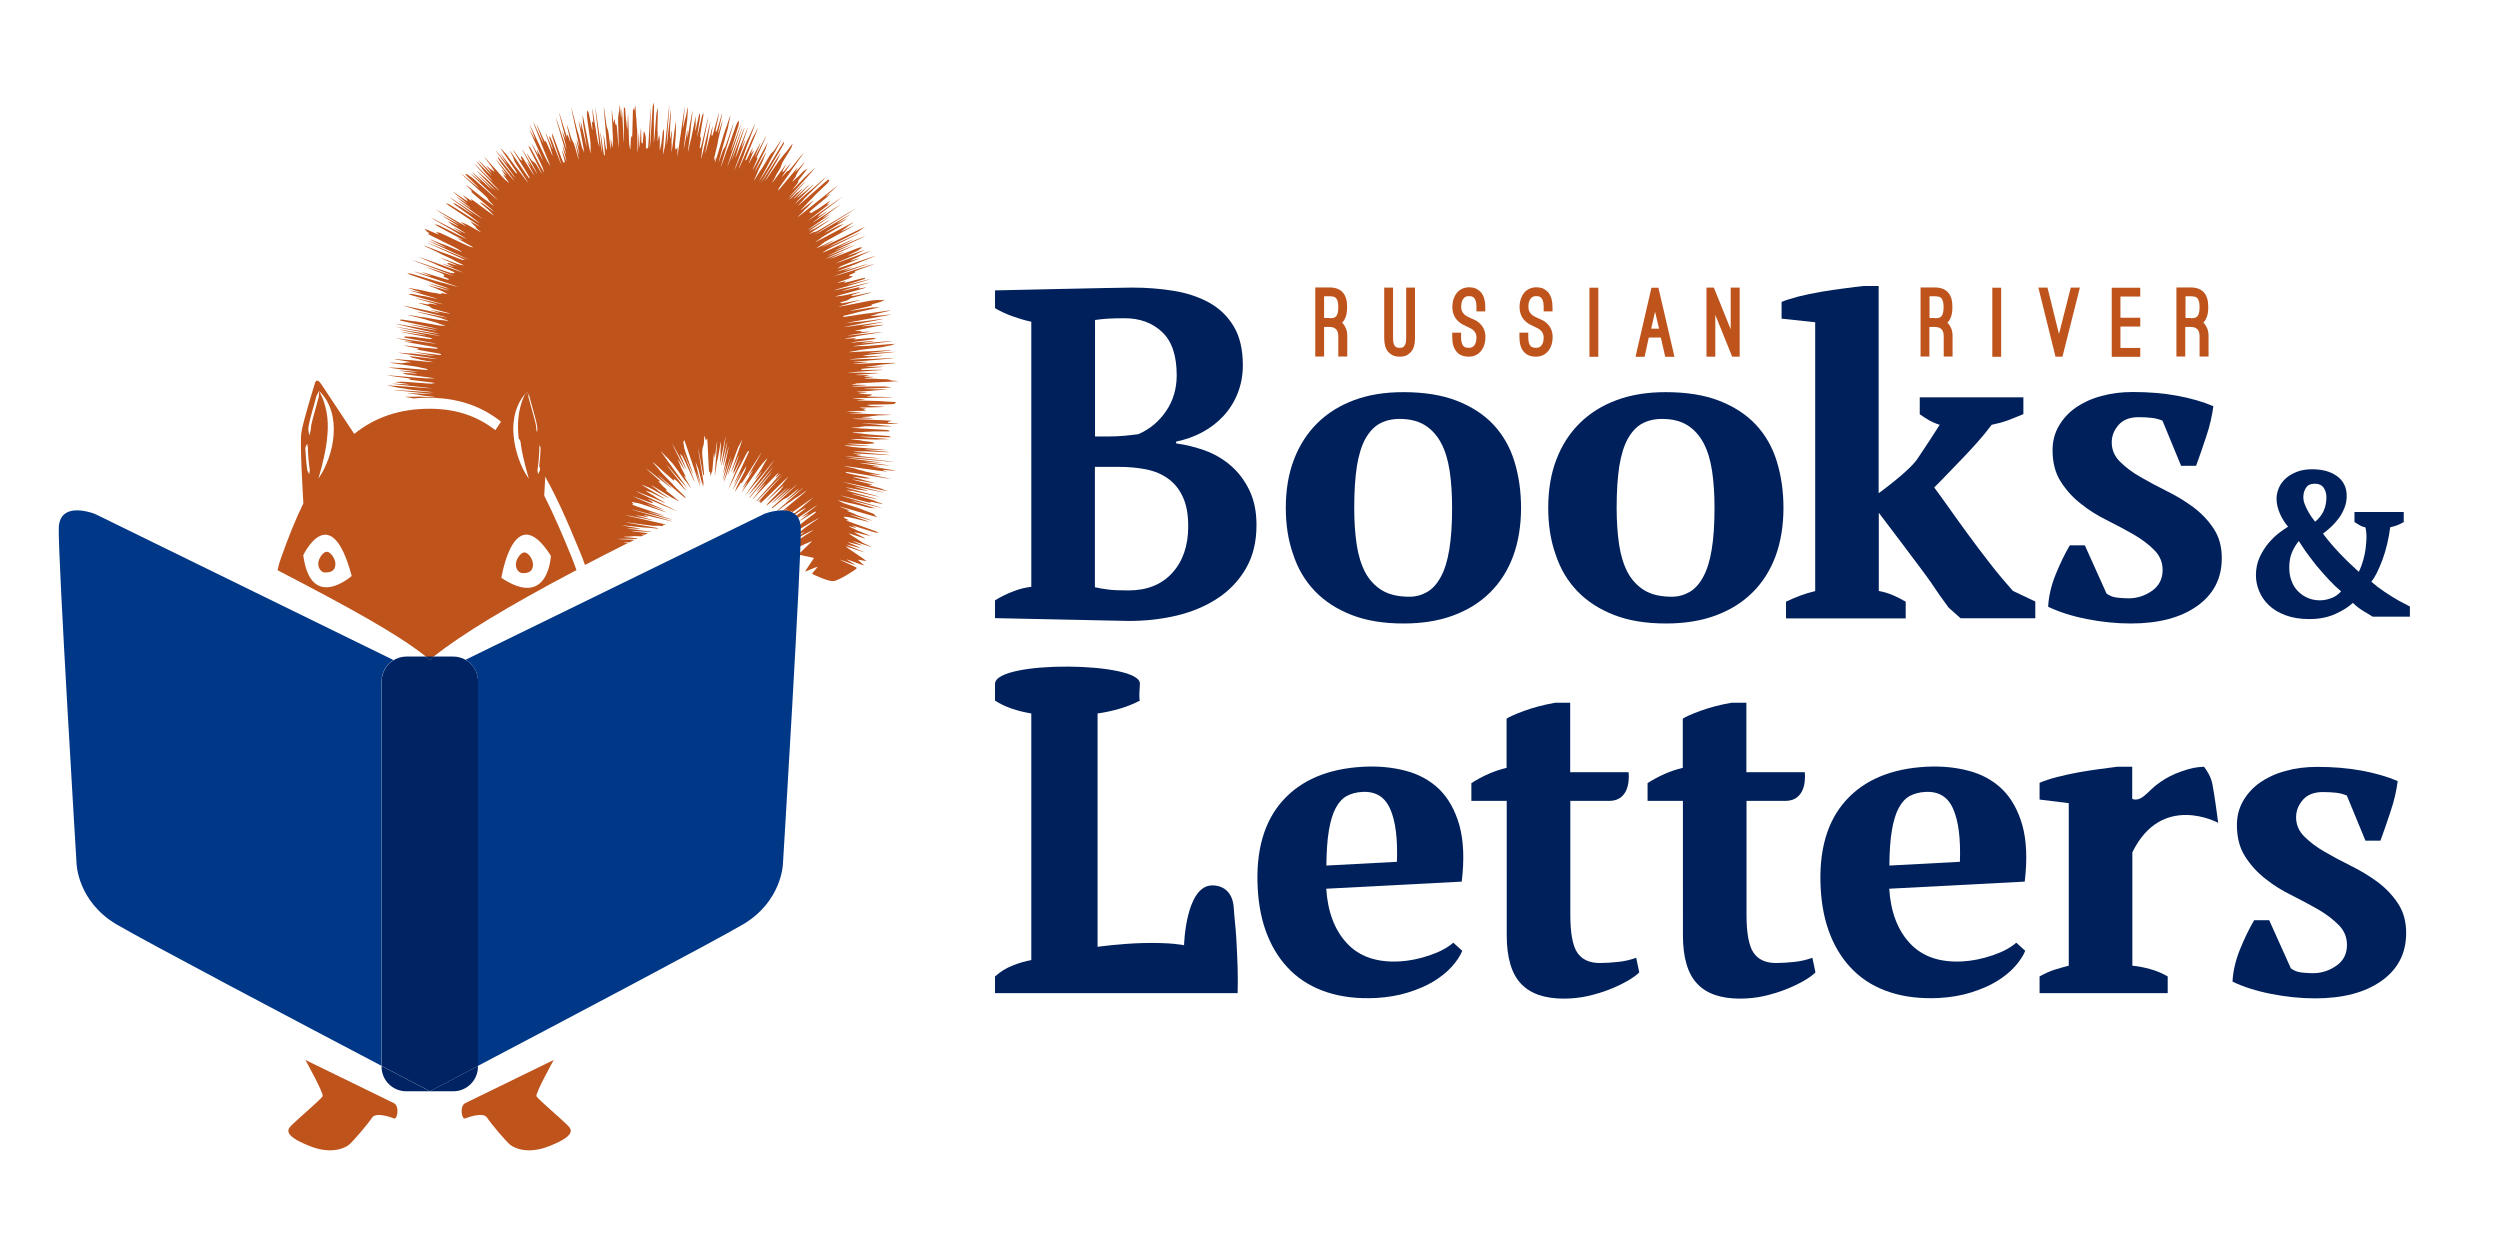
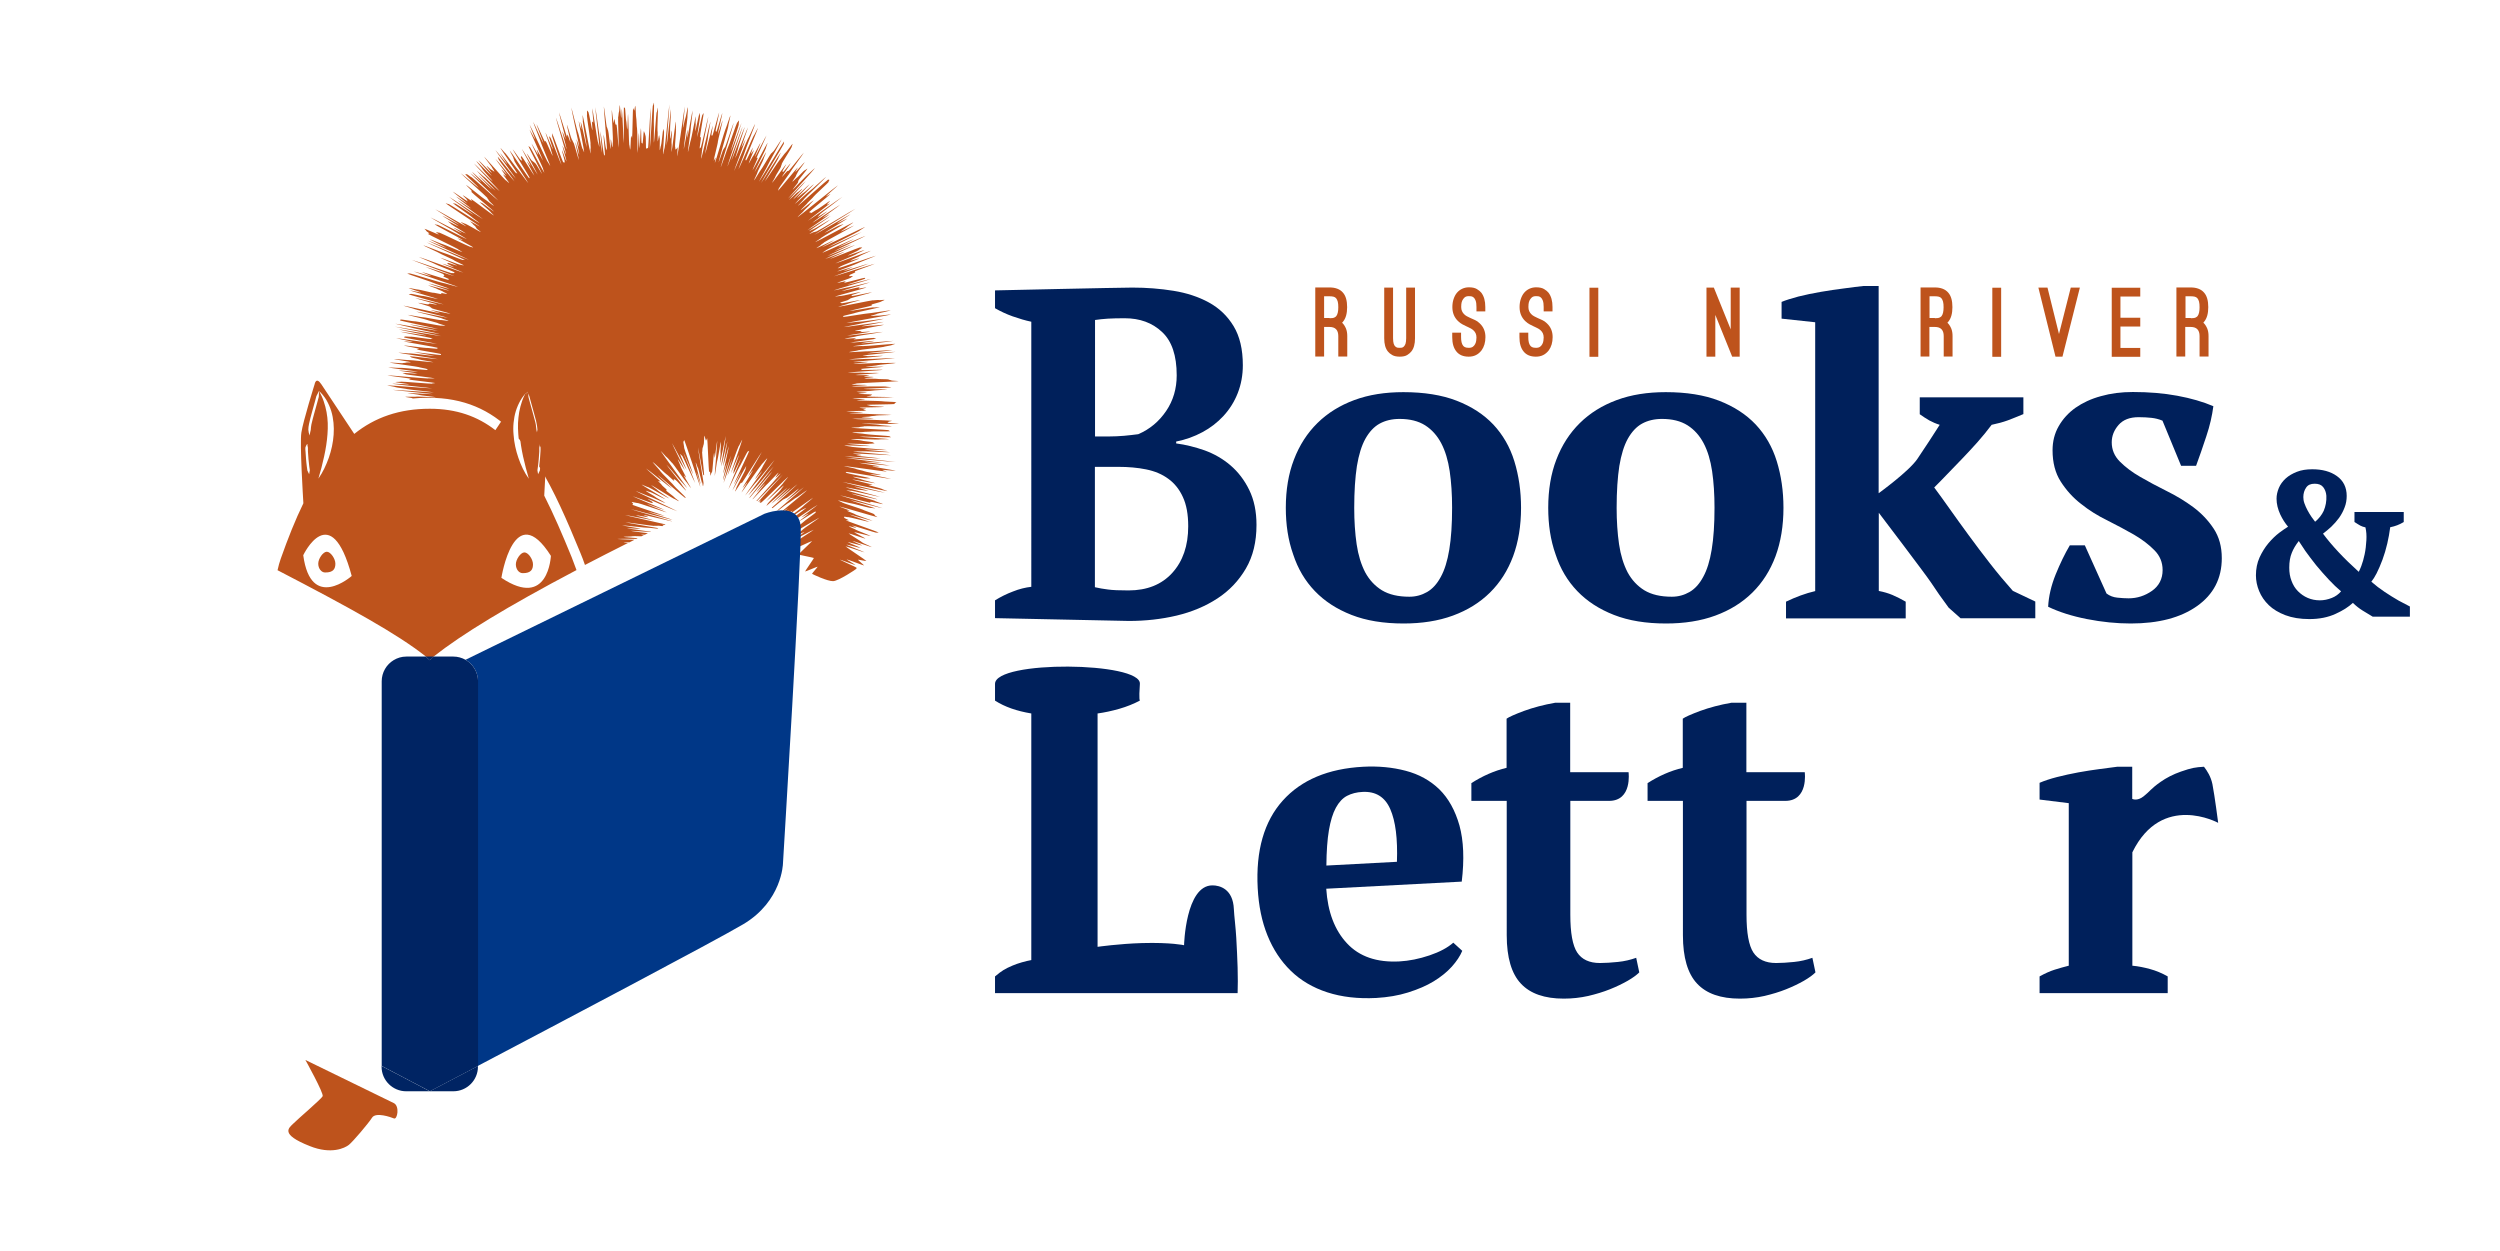
<svg xmlns="http://www.w3.org/2000/svg" version="1.1" id="BL_Htzl_Color" x="0px" y="0px" viewBox="0 0 1867.3 934.1" style="enable-background:new 0 0 1867.3 934.1;" xml:space="preserve">
  <style type="text/css">
	.st0{fill:#BE531C;}
	.st1{display:none;}
	.st2{display:inline;fill:#FFFFFF;}
	.st3{fill:#003787;}
	.st4{fill:#002463;}
	.st5{fill:#00205B;}
</style>
  <g id="Squirrel_1_">
    <g id="Hand_Right_2_">
-       <path class="st0" d="M413.6,791.7c0,0-13.9,25-12.9,27.1c1,2.1,19,17.4,22,20.5s10.5,7.7-12.3,16.7c-16.1,6.5-26.3,1.5-29.3-0.9    c-3-2.4-14.5-15.9-17.3-20.3c-2.8-4.4-14.2-0.3-16.4,0.6c-2.5,1-4.4-9.3,0.2-11.5C351.7,821.9,413.6,791.7,413.6,791.7z" />
-     </g>
+       </g>
    <g id="Hand_Left_1_">
      <path class="st0" d="M228.1,791.7c0,0,13.9,25,12.9,27.1c-1,2.1-19,17.4-22,20.5c-3,3.1-10.5,7.7,12.3,16.7    c16.1,6.5,26.3,1.5,29.3-0.9c3-2.4,14.5-15.9,17.3-20.3c2.8-4.4,14.2-0.3,16.4,0.6c2.5,1,4.4-9.3-0.2-11.5    C290.1,821.9,228.1,791.7,228.1,791.7z" />
    </g>
    <g id="Face_Outline_1_">
      <path class="st0" d="M671.5,316.7c0-0.2-8.6-0.8-8.6-1c0-0.2,0.8-0.5,0.8-0.7c0-0.2,2.5-0.4,2.5-0.7c0-0.2-29.8-1.3-29.8-1.5    c0-0.2,16.3-0.1,16.3-0.3c0-0.2-9.3-0.7-9.3-0.9c0-0.2,6.7-0.3,6.7-0.6c0-0.2,4.3-0.4,4.3-0.6c0-0.2,11.4-0.3,11.4-0.5    c0-0.2-31.5-1.1-31.5-1.3c0-0.2,10.5-0.3,10.5-0.5c0-0.2-12.7-0.7-12.7-0.9c0-0.2,15-0.2,15-0.5c0-0.2-2.3-0.5-2.3-0.7    c0-0.2,2-0.4,2-0.7c0-0.2-4.9-0.5-4.9-0.8c0-0.2,18.7-0.3,18.7-0.6c0-0.2-10.9-0.6-10.9-0.8c0-0.2-2.3-0.5-2.3-0.7    c0-0.2,20.5-0.4,20.5-0.6c0-0.2,0.6-0.5,0.6-0.7c0-0.2,1-0.5,1-0.7c0-0.2-10.6-0.5-10.6-0.7c0-0.2-19-0.5-19-0.7    c0-0.2,6.4-0.5,6.4-0.7c0-0.2-9.6-0.4-9.6-0.7c0-0.2,30.7-0.7,30.7-0.9c0-0.2-20.2-0.3-20.2-0.6c0-0.2,3.4-0.5,3.4-0.7    c0-0.2,0.8-0.5,0.8-0.7c0-0.2-10.3-0.4-10.3-0.6c0-0.2,6.5-0.6,6.5-0.8c0-0.2-7.9-0.4-7.9-0.6c0-0.2,12-0.7,12-0.9    c0-0.2,11.1-0.7,11.1-0.9c0-0.2-17.9-0.1-17.9-0.4c0-0.2,20.9-0.9,20.9-1.2c0-0.2-4.2-0.4-4.2-0.6c0-0.2-25.7,0.2-25.7-0.1    c0-0.2,12-0.8,12-1c0-0.2-11.8-0.1-11.8-0.4c0-0.2,3.9-0.6,3.8-0.8c0-0.2,31.2-1.5,31.2-1.7c0-0.2-5.4-0.3-5.5-0.6    c0-0.2-2-0.4-2-0.7c0-0.2-8.4-0.2-8.4-0.4c0-0.2-9.7-0.1-9.7-0.4c0-0.2,7.2-0.8,7.2-1c0-0.2-7.5-0.2-7.5-0.4c0-0.2,4.1-0.6,4-0.9    c0-0.2-10.4,0-10.4-0.2c0-0.2,17.9-1.3,17.9-1.5c0-0.2-11.9,0.1-11.9-0.2c0-0.2-11.7,0.1-11.7-0.1c0-0.2,26.5-1.8,26.4-2.1    c0-0.2-15.5,0.3-15.5,0.1c0-0.2-1-0.4-1-0.7c0-0.2,17-1.4,17-1.7c0-0.2-13.3,0.3-13.4,0.1c0-0.2,9.2-1,9.2-1.3    c0-0.2,13.4-1.3,13.4-1.6c0-0.2-10.9,0.2-10.9,0c0-0.2-21.1,0.9-21.1,0.7c0-0.2,11.5-1.2,11.5-1.5c0-0.2-11.7,0.3-11.7,0.1    c0-0.2,31.5-2.7,31.5-3c0-0.2-19.7,1-19.7,0.7c0-0.2-14.7,0.6-14.7,0.4c0-0.2,25.7-2.5,25.7-2.7c0-0.2-11.8,0.4-11.8,0.2    c0-0.2-3.7-0.2-3.7-0.4c0-0.2,24.7-2.6,24.7-2.8c0-0.2-21.4,1.3-21.4,1.1c0-0.2,19.3-2.2,19.2-2.4c0-0.2-18.3,1.1-18.3,0.9    c0-0.2-14.4,0.9-14.4,0.6c0-0.2,7.1-1.1,7.1-1.4c0-0.2,18.8-2.3,18.8-2.5c0-0.2,6-1.1,6-1.3c0-0.2,2.7-0.8,2.7-1    c0-0.2-24.1,2-24.1,1.7c0-0.2-7.6,0.3-7.6,0.1c0-0.2,30.4-3.7,30.4-4c0-0.2-24.5,2.1-24.5,1.9c0-0.2,10.3-1.6,10.3-1.9    c0-0.2-18.1,1.6-18.1,1.3c0-0.2,19.3-2.7,19.3-2.9c0-0.2-1.5-0.3-1.6-0.6c0-0.2-15.2,1.3-15.2,1.1c0-0.2,1.9-0.7,1.8-0.9    c0-0.2-8.5,0.6-8.5,0.4c0-0.2,9.2-1.6,9.2-1.9c0-0.2,19.4-3,19.4-3.2c0-0.2-26.8,3-26.8,2.8c0-0.2,17.4-2.8,17.4-3    c0-0.2-6.6,0.4-6.6,0.2c0-0.2-0.8-0.4-0.8-0.6c0-0.2-4.1,0.1-4.2-0.1c0-0.2,8.3-1.7,8.3-1.9c0-0.2,13.6-2.5,13.5-2.7    c0-0.2-8.9,0.8-8.9,0.6c0-0.2-7.9,0.7-7.9,0.5c0-0.2,16.6-3,16.6-3.3c0-0.2-29.8,4.1-29.8,3.9c0-0.2,12.9-2.5,12.8-2.7    c0-0.2,17.1-3.2,17.1-3.5c0-0.2-18.4,2.5-18.4,2.2c0-0.2-9.5,1.1-9.5,0.9c0-0.2,33.3-6,33.2-6.3c0-0.2-9.7,1.1-9.8,0.9    c0-0.2-5.3,0.4-5.4,0.2c0-0.2,4.8-1.3,4.7-1.6c0-0.2,10.3-2.3,10.2-2.6c0-0.2-17,2.5-17,2.3c0-0.2-18,2.8-18.1,2.6    c0-0.2-0.5-0.4-0.5-0.6c0-0.2,9.7-2.3,9.6-2.5c0-0.2,18-3.9,18-4.2c0-0.2-5.1,0.5-5.2,0.2c0-0.2-17.1,2.9-17.2,2.6    c0-0.2,16.5-3.8,16.4-4c0-0.2-0.2-0.5-0.2-0.7c0-0.2,7.2-2,7.1-2.2c0-0.2,2.7-1.1,2.6-1.3c0-0.2-4.3,0.4-4.4,0.1    c-0.1-0.2-4.4,0.4-4.4,0.2c-0.1-0.2-25.8,5.1-25.9,4.9c-0.1-0.2,7.6-2.1,7.6-2.4c-0.1-0.2,9-2.5,9-2.7c-0.1-0.2-13.9,2.7-14,2.4    c-0.1-0.2-1.1-0.2-1.1-0.4c-0.1-0.2,6.2-1.9,6.1-2.1c-0.1-0.2,1.6-0.8,1.6-1.1c-0.1-0.2,16.2-4.3,16.2-4.6    c-0.1-0.2-14.6,3-14.7,2.8c-0.1-0.2-0.8-0.3-0.9-0.5c-0.1-0.2,7.1-2.2,7-2.5c-0.1-0.2-14.3,3.1-14.4,2.9c-0.1-0.2-4.6,0.7-4.7,0.5    c-0.1-0.2,23.6-6.5,23.5-6.8c-0.1-0.2-5.9,1-5.9,0.8c-0.1-0.2,0.9-0.7,0.8-1c-0.1-0.2-13.2,3.1-13.3,2.8    c-0.1-0.2,21.1-6.2,21.1-6.4c-0.1-0.2-16.1,3.9-16.2,3.7c-0.1-0.2-10.8,2.5-10.9,2.3c-0.1-0.2,27.7-8.3,27.7-8.5    c-0.1-0.2-17.6,4.5-17.7,4.3c-0.1-0.2,13.6-4.4,13.5-4.6c-0.1-0.2-0.4-0.4-0.5-0.6c-0.1-0.2-15.2,4-15.3,3.7    c-0.1-0.2,1.2-0.8,1.2-1.1c-0.1-0.2-6.3,1.4-6.4,1.2c-0.1-0.2,10.3-3.6,10.3-3.9c-0.1-0.2,1.5-0.9,1.4-1.2    c-0.1-0.2-2.6,0.3-2.7,0.1c-0.1-0.2,0.3-0.6,0.2-0.8c-0.1-0.2,4.4-1.9,4.3-2.1c-0.1-0.2-0.2-0.4-0.3-0.7    c-0.1-0.2,14.9-5.4,14.9-5.7c-0.1-0.2-30.4,9.6-30.5,9.4c-0.1-0.2,26.1-9.3,26-9.5c-0.1-0.2-18.6,5.8-18.7,5.6    c-0.1-0.2,6.7-2.8,6.7-3c-0.1-0.2-11.6,3.5-11.7,3.3c-0.1-0.2,15.4-5.9,15.3-6.1c-0.1-0.2,13.9-5.5,13.8-5.7    c-0.1-0.2-28.5,9.7-28.6,9.5c-0.1-0.2,1.9-1.2,1.8-1.4c-0.1-0.2,14.5-5.8,14.4-6.1c-0.1-0.2-6.7,2-6.8,1.7c-0.1-0.2,7.1-3.2,7-3.4    c-0.1-0.2,8.5-3.8,8.4-4c-0.1-0.2-26.5,9.7-26.6,9.5c-0.1-0.2,15.4-6.5,15.3-6.7c-0.1-0.2,6.6-3.2,6.6-3.4    c-0.1-0.2-12.7,4.5-12.8,4.3c-0.1-0.2,8.4-3.9,8.4-4.2c-0.1-0.2,2.7-1.7,2.6-1.9c-0.1-0.2-1.6,0.1-1.7-0.1    c-0.1-0.2-22.4,8.8-22.5,8.6c-0.1-0.2,11.4-5.3,11.3-5.5c-0.1-0.2-14.6,5.7-14.7,5.5c-0.1-0.2,22.3-10.1,22.2-10.4    c-0.1-0.2-20.4,8.4-20.5,8.2c-0.1-0.2,17.9-8.4,17.8-8.6c-0.1-0.2-12.6,5.1-12.7,4.9c-0.1-0.2,23.3-11,23.2-11.3    c-0.1-0.2-20.4,8.8-20.5,8.6c-0.1-0.2,12.1-6.1,12-6.3c-0.1-0.2-23.5,10.5-23.6,10.3c-0.1-0.2,2.7-1.7,2.6-1.9    c-0.1-0.2,26.7-13.3,26.6-13.5c-0.1-0.2-25,11.5-25.1,11.3c-0.1-0.2,23.5-12,23.4-12.2c-0.1-0.2,4.4-2.8,4.3-3    c-0.1-0.2-32,15.4-32.1,15.2c-0.1-0.2,9.1-5.1,9-5.3c-0.1-0.2-13.1,6.2-13.2,6c-0.1-0.2,3.4-2.2,3.3-2.4c-0.1-0.2,2.6-1.8,2.5-2    c-0.1-0.2,22.4-12.3,22.3-12.5c-0.1-0.2-9.7,4.6-9.8,4.4c-0.1-0.2,4.7-3.1,4.5-3.3c-0.1-0.2,4.9-3.2,4.7-3.5    c-0.1-0.2-28.2,15-28.4,14.8c-0.1-0.2,4.8-3.2,4.7-3.4c-0.1-0.2,16.6-9.9,16.5-10.1c-0.1-0.2-3.1,1.2-3.2,1    c-0.1-0.2-11,5.8-11.1,5.6c-0.1-0.2,17.3-10.6,17.2-10.8c-0.1-0.2-7.9,4-8,3.8c-0.1-0.2,10.4-6.8,10.3-7    c-0.1-0.2-27.1,15.7-27.2,15.5c-0.1-0.2,31.1-19.4,30.9-19.6c-0.1-0.2-28.9,17.2-29.1,17c-0.1-0.2-1.8,0.7-2,0.5    c-0.1-0.2-3.3,1.6-3.4,1.4c-0.1-0.2,15.9-10.6,15.7-10.8c-0.1-0.2-12.4,7.4-12.5,7.2c-0.1-0.2-3.3,1.7-3.4,1.5    c-0.1-0.2,16.4-11.3,16.3-11.5c-0.1-0.2-17.3,11-17.5,10.8c-0.1-0.2,16.9-11.8,16.7-12c-0.1-0.2-5.3,3-5.4,2.8    c-0.1-0.2,13.3-9.7,13.2-9.9c-0.1-0.2-20.7,13.8-20.9,13.6c-0.1-0.2,11.4-8.5,11.3-8.7c-0.1-0.2-7.2,4.5-7.3,4.3    c-0.1-0.2,2-2,1.9-2.2c-0.1-0.2,16.8-12.8,16.7-12.9c-0.1-0.2-25.7,18.1-25.8,17.9c-0.1-0.2,16.5-12.8,16.4-12.9    c-0.1-0.2-2.3,1.1-2.4,0.9c-0.1-0.2,2.7-2.7,2.5-2.9c-0.1-0.2-9.8,6.9-10,6.7c-0.1-0.2-4.3,2.8-4.5,2.6c-0.1-0.2-0.1-0.5-0.2-0.7    c-0.1-0.2-1,0.2-1.1,0c-0.1-0.2,16.2-13.5,16.1-13.7c-0.1-0.2-3.5,2.1-3.6,2c-0.2-0.2,9.4-8.3,9.2-8.5    c-0.2-0.2-30.1,24.1-30.2,23.9c-0.2-0.2,4.5-4.3,4.4-4.5c-0.2-0.2,4.6-4.4,4.5-4.6c-0.2-0.2,3.4-3.5,3.2-3.6    c-0.2-0.2-9.6,7.7-9.8,7.5c-0.2-0.2,4.7-4.7,4.6-4.8c-0.2-0.2,5.2-5.2,5-5.3c-0.2-0.2,11.4-10.8,11.2-10.9    c-0.2-0.2,0.8-1.5,0.7-1.7c-0.2-0.2-0.8-0.1-0.9-0.3c-0.2-0.2-22.5,19.9-22.6,19.7c-0.2-0.2,4.8-5,4.6-5.2    c-0.2-0.2,16.8-16.4,16.6-16.6s-12,10.7-12.2,10.5c-0.2-0.2-11.2,10.1-11.4,9.9s14.6-14.7,14.4-14.9c-0.2-0.2-7.3,6.5-7.5,6.3    s-5.2,4.5-5.3,4.3c-0.2-0.2,9.7-10.4,9.6-10.6c-0.2-0.2-12.2,11.7-12.4,11.5c-0.2-0.2,7.1-7.9,7-8.1c-0.2-0.2-3.3,2.8-3.5,2.6    s-6.5,6.1-6.6,6c-0.2-0.2,12.7-14.1,12.6-14.3c-0.2-0.2-13.2,13.4-13.3,13.2c-0.2-0.2,20.3-22.6,20.1-22.8s-5.3,4.9-5.4,4.8    c-0.2-0.2-11.1,11.5-11.3,11.4c-0.2-0.2,4.3-5.5,4.1-5.6c-0.2-0.2,0.4-1.2,0.3-1.4c-0.2-0.2,6.9-8.7,6.7-8.8    c-0.2-0.2-2,1.5-2.2,1.3c-0.2-0.2-5.2,5.3-5.4,5.2s-3.5,3.4-3.7,3.3c-0.2-0.2,3-4.3,2.8-4.5c-0.2-0.2,1.3-2.4,1.2-2.6    c-0.2-0.2,5.5-7.5,5.3-7.6c-0.2-0.2-6.8,7.6-7,7.4c-0.2-0.2,1.9-3.2,1.7-3.4c-0.2-0.1-14.4,17.4-14.6,17.3    c-0.2-0.1,0.6-1.4,0.4-1.5c-0.2-0.1,9-12.4,8.8-12.5c-0.2-0.1,10.2-14.2,10-14.4c-0.2-0.1-11,13.6-11.2,13.5    c-0.2-0.1-0.9,0.4-1.1,0.3c-0.2-0.1-3.9,4.5-4.1,4.4c-0.2-0.1,6.8-10.1,6.6-10.3c-0.2-0.1-5.5,6.8-5.7,6.6    c-0.2-0.1-0.3-0.4-0.5-0.5c-0.2-0.1,3.1-5.3,2.9-5.4c-0.2-0.1-10.4,14.1-10.6,14c-0.2-0.1,2.7-4.6,2.5-4.8    c-0.2-0.1,4.3-7.1,4.1-7.2c-0.2-0.1,0.9-2.3,0.7-2.4c-0.2-0.1,7.6-12.3,7.4-12.5c-0.2-0.1,0.8-2.2,0.6-2.3    c-0.2-0.1-5.1,6.9-5.3,6.7c-0.2-0.1-4.3,5.7-4.5,5.6c-0.2-0.1-10.7,15.9-10.9,15.8c-0.2-0.1,10.2-17,10-17.1    c-0.2-0.1,2.1-4.3,1.9-4.4c-0.2-0.1-14.6,22.9-14.8,22.8c-0.2-0.1,17.3-29.3,17.1-29.4c-0.2-0.1,0.3-1.6,0.1-1.7    c-0.2-0.1-18.5,30.2-18.7,30.1c-0.2-0.1,6.9-12.5,6.7-12.6c-0.2-0.1,10.4-19,10.2-19.1c-0.2-0.1-5.9,9.1-6.1,9    c-0.2-0.1-1.5,1.7-1.7,1.5c-0.2-0.1-7.4,12.3-7.6,12.2c-0.2-0.1-5,8.2-5.2,8c-0.2-0.1,2.8-5.9,2.6-6.1c-0.2-0.1,4.7-9.6,4.5-9.8    c-0.2-0.1,2.2-5.2,2-5.3c-0.2-0.1-8.5,15.1-8.7,15c-0.2-0.1,8.7-17.8,8.5-17.9c-0.2-0.1,1.4-3.9,1.2-4    c-0.2-0.1-10.9,20.5-11.2,20.4c-0.2-0.1,4.1-9.2,3.9-9.3c-0.2-0.1-0.7,0.3-0.9,0.2c-0.2-0.1,7.6-16.7,7.4-16.8    c-0.2-0.1-8.3,16.1-8.6,16c-0.2-0.1,4.4-10.5,4.2-10.6c-0.2-0.1-5.2,9.8-5.4,9.7c-0.2-0.1-3.3,6-3.5,5.9c-0.2-0.1,4.1-10,3.9-10.1    c-0.2-0.1-1.8,2.9-2.1,2.8c-0.2-0.1,1.5-4.5,1.3-4.6c-0.2-0.1-4.8,9.8-5.1,9.7c-0.2-0.1-0.2-0.7-0.4-0.8    c-0.2-0.1,9.6-23.5,9.4-23.6c-0.2-0.1-3.2,6.2-3.4,6.1c-0.2-0.1-11,24.9-11.2,24.8c-0.2-0.1,5.1-13.4,4.9-13.5    c-0.2-0.1,7.8-20.3,7.5-20.4c-0.2-0.1-5,11-5.3,10.9c-0.2-0.1-10.2,24.4-10.4,24.3c-0.2-0.1,8.8-23.6,8.6-23.7    c-0.2-0.1-3,6.3-3.2,6.2c-0.2-0.1,5.2-15.1,5-15.2c-0.2-0.1-9.3,23.2-9.5,23.1c-0.2-0.1,2.5-8.1,2.3-8.2c-0.2-0.1,5-14.9,4.7-15    c-0.2-0.1-9.7,25.2-9.9,25.1c-0.2-0.1,8.6-25.3,8.3-25.4c-0.2-0.1-11,29.8-11.3,29.7c-0.2-0.1,10.8-32.5,10.6-32.6    c-0.2-0.1-8.1,21.8-8.3,21.8c-0.2-0.1,6.5-20.5,6.2-20.6c-0.2-0.1,0.4-2.9,0.2-3c-0.2-0.1-1.1,1.7-1.4,1.6    c-0.2-0.1-6.3,17.7-6.5,17.6c-0.2-0.1-5.5,15.8-5.8,15.7c-0.2-0.1,10-33,9.7-33.1c-0.2-0.1-6.2,18.1-6.4,18    c-0.2-0.1-1,1.7-1.2,1.6c-0.2-0.1-3.5,10.1-3.7,10c-0.2-0.1,7.6-27,7.3-27.1c-0.2-0.1,1.8-8.1,1.6-8.1c-0.2-0.1-3.6,10.5-3.8,10.5    c-0.2-0.1-7.6,25-7.8,24.9c-0.2-0.1,0.6-3.7,0.4-3.8c-0.2-0.1-1.1,2.3-1.3,2.2c-0.2-0.1,3.4-14,3.1-14.1c-0.2-0.1,3.8-16,3.6-16.1    c-0.2-0.1-3.3,10.5-3.6,10.5c-0.2-0.1,3.6-15.7,3.3-15.8c-0.2-0.1-4.1,14-4.4,14c-0.2-0.1-0.4-0.5-0.6-0.6    c-0.2-0.1,2.9-13.9,2.7-14c-0.2-0.1-4.8,17.4-5,17.3c-0.2-0.1-0.5,0.1-0.8,0c-0.2-0.1,1.2-7.4,1-7.4c-0.2-0.1-5.5,21.3-5.7,21.2    c-0.2-0.1,2.4-12.4,2.1-12.5c-0.2-0.1,2.1-11.4,1.8-11.5c-0.2-0.1-6.6,27.7-6.9,27.6c-0.2-0.1,0.8-5.8,0.6-5.8    c-0.2-0.1,5-25.6,4.8-25.7c-0.2,0-5.4,23.1-5.6,23c-0.2,0-0.6,0.8-0.9,0.8c-0.2,0,1.2-8.1,0.9-8.1c-0.2,0-0.4-0.6-0.6-0.7    c-0.2,0,2.9-17.6,2.7-17.6c-0.2,0-0.8,1.4-1,1.3c-0.2,0-3.7,16.7-3.9,16.7c-0.2,0,2.5-16,2.2-16c-0.2,0-0.2-2.1-0.4-2.1    c-0.2,0-3,13.8-3.2,13.7c-0.2,0,0.6-6.1,0.3-6.1c-0.2,0,0.3-5,0.1-5.1c-0.2,0-3.5,17.7-3.7,17.7c-0.2,0-2,9.2-2.2,9.1    c-0.2,0,2.4-17.4,2.1-17.4c-0.2,0,1.7-13.6,1.4-13.7c-0.2,0-3.7,20.4-3.9,20.4c-0.2,0,0.4-6.1,0.2-6.1c-0.2,0-2.7,14.6-2.9,14.6    c-0.2,0,3-23.9,2.8-23.9c-0.2,0,0.6-7.6,0.3-7.6c-0.2,0-1.7,8.7-2,8.7c-0.2,0-1.5,7-1.7,6.9c-0.2,0,1.6-16,1.4-16    c-0.2,0-5.3,37.2-5.6,37.2c-0.2,0,0.4-6.7,0.2-6.7c-0.2,0-0.6,1.1-0.8,1.1c-0.2,0-0.5,0.6-0.7,0.5c-0.2,0-0.2-2.3-0.4-2.3    c-0.2,0,1-12.5,0.7-12.6c-0.2,0,0.2-6-0.1-6c-0.2,0-3,22.9-3.2,22.8c-0.2,0,0.3-6.6,0-6.6c-0.2,0,0.5-9.6,0.3-9.6    c-0.2,0-1.1,6.4-1.4,6.4c-0.2,0,0.2-7,0-7c-0.2,0,1-15.3,0.7-15.3c-0.2,0-3,27.4-3.3,27.4c-0.2,0,2.3-30.9,2.1-30.9    c-0.2,0-3.3,32.7-3.6,32.6c-0.2,0-0.9,4.9-1.1,4.8c-0.2,0,0.9-17,0.7-17c-0.2,0-0.3-2-0.6-2c-0.2,0-1.4,12.4-1.7,12.4    c-0.2,0-0.7,3.6-0.9,3.5c-0.2,0,0.2-9,0-9c-0.2,0-0.3-2.3-0.5-2.3c-0.2,0-0.8,4.8-1,4.7c-0.2,0,0.1-8.2-0.2-8.2    c-0.2,0,0.5-17,0.3-17.1c-0.2,0-0.7,3.8-1,3.8c-0.2,0-1.7,22.5-2,22.4c-0.2,0,0.2-13.2,0-13.2c-0.2,0,0.3-16.7,0.1-16.7    c-0.2,0-0.6,2.3-0.9,2.3c-0.2,0-2,32.2-2.2,32.1c-0.2,0,0.9-30.7,0.6-30.7c-0.2,0-1.7,30.6-2,30.5c-0.2,0-0.4-0.4-0.7-0.4    c-0.2,0-0.5,0.8-0.7,0.8c-0.2,0-0.1-9.8-0.4-9.8c-0.2,0-0.4-1.9-0.6-2c-0.2,0-0.4-1.5-0.7-1.5c-0.2,0-0.7,9.4-1,9.3    c-0.2,0-0.4-0.5-0.7-0.5c-0.2,0-0.2-11.1-0.5-11.1c-0.2,0-0.8,15.2-1,15.2c-0.2,0-0.3-11.7-0.5-11.7c-0.2,0-0.7,15.1-0.9,15.1    c-0.2,0-0.2-18.6-0.5-18.6c-0.2,0-0.4-7.7-0.6-7.7s-0.4-9-0.7-9s-0.5,3.6-0.8,3.6c-0.2,0-0.5-1.7-0.8-1.7s-0.5,22.1-0.8,22.1    c-0.2,0-0.5-1.6-0.7-1.6c-0.2,0-0.4,10.4-0.7,10.4c-0.2,0-0.5-3.7-0.7-3.7c-0.2,0-0.7-23-0.9-23c-0.2,0-0.3,11.7-0.6,11.7    c-0.2,0-0.6-6.6-0.8-6.6c-0.2,0-0.7-9.6-0.9-9.6c-0.2,0-0.5-0.3-0.8-0.3c-0.2,0,0.2,26.7,0,26.7c-0.2,0-1.3-25.7-1.5-25.7    c-0.2,0-0.3,7-0.5,7c-0.2,0-0.9-9.9-1.1-9.9c-0.2,0-0.3,5.3-0.6,5.3c-0.2,0-0.4,3.8-0.6,3.8c-0.2,0,0.6,22.8,0.4,22.9    c-0.2,0-1.3-17.3-1.6-17.3c-0.2,0-0.5,0-0.7,0c-0.2,0-0.7-4.2-1-4.2c-0.2,0-0.3,3.1-0.5,3.1c-0.2,0-1.2-10-1.4-10    c-0.2,0,1.2,24.1,0.9,24.1c-0.2,0-0.1,3.9-0.4,4c-0.2,0-0.9-6.1-1.2-6.1c-0.2,0,0.2,7.3-0.1,7.4c-0.2,0-1.6-14-1.9-14    c-0.2,0-0.7-2.6-1-2.6c-0.2,0-1.9-15.3-2.2-15.3c-0.2,0,2.7,32.8,2.4,32.8c-0.2,0-0.6-1.6-0.8-1.5c-0.2,0-1.5-10.3-1.8-10.3    c-0.2,0,1.3,15.8,1,15.8c-0.2,0-0.5-0.8-0.7-0.8c-0.2,0-2.5-17.5-2.7-17.5c-0.2,0,1.5,16,1.2,16.1c-0.2,0-4.7-34.1-5-34.1    c-0.2,0,3.3,29.8,3.1,29.8c-0.2,0-1-4.1-1.2-4.1c-0.2,0-3.9-24.8-4.1-24.8c-0.2,0,1,10.7,0.7,10.7c-0.2,0-0.6-0.8-0.9-0.8    c-0.2,0,0.5,6.5,0.2,6.6c-0.2,0-2.6-13.7-2.9-13.7c-0.2,0-0.7-1.1-1-1.1c-0.2,0,0.1,3.9-0.1,3.9c-0.2,0,2.9,20.5,2.7,20.5    c-0.2,0,0.3,4.1,0,4.2c-0.2,0,0.2,3.5,0,3.5c-0.2,0-5.7-28.8-5.9-28.7c-0.2,0,0.3,4.7,0.1,4.7c-0.2,0,3.2,19.4,3,19.5    c-0.2,0-4.2-19.2-4.5-19.2c-0.2,0,0.6,5.7,0.4,5.7c-0.2,0-1.8-6.3-2-6.3c-0.2,0,4.4,23.2,4.1,23.3c-0.2,0-1-2.8-1.3-2.7    c-0.2,0.1-3.2-12.7-3.5-12.6c-0.2,0.1-4.6-18.2-4.8-18.1c-0.2,0.1,6.2,29.6,6,29.7c-0.2,0.1-1.9-6.1-2.1-6.1    c-0.2,0.1,2.3,11.8,2.1,11.8c-0.2,0.1-2.8-9.7-3-9.7c-0.2,0.1,2.9,13.5,2.7,13.6c-0.2,0.1-3.7-12.9-3.9-12.8    c-0.2,0.1-1.2-2.7-1.4-2.6c-0.2,0.1-3.4-11.1-3.7-11c-0.2,0.1,3,12.9,2.7,13c-0.2,0.1-2-5.7-2.3-5.7c-0.2,0.1-0.1,1.6-0.3,1.7    c-0.2,0.1-5.8-18.4-6-18.3c-0.2,0.1,5.3,20.2,5,20.2c-0.2,0.1-2.2-5.9-2.5-5.9c-0.2,0.1,3.5,13.2,3.2,13.3    c-0.2,0.1-7.7-23.7-8-23.6c-0.2,0.1,8,27.4,7.7,27.5c-0.2,0.1-2.6-6.7-2.8-6.6c-0.2,0.1,3.3,11.8,3.1,11.9    c-0.2,0.1-3.2-8.6-3.5-8.5c-0.2,0.1,2.3,8.3,2.1,8.4c-0.2,0.1-0.1,0.9-0.3,1c-0.2,0.1-0.6-0.6-0.9-0.5c-0.2,0.1-8-21.6-8.2-21.5    c-0.2,0.1,0.2,2.1,0,2.2c-0.2,0.1,7.2,21.3,7,21.4c-0.2,0.1-8-20.5-8.2-20.4c-0.2,0.1-1-1.1-1.2-1.1c-0.2,0.1,3.3,10.1,3.1,10.2    c-0.2,0.1-5.5-13-5.7-12.9c-0.2,0.1,4.3,12.4,4.1,12.5c-0.2,0.1,1.5,4.9,1.3,5c-0.2,0.1-5-11.2-5.2-11.1c-0.2,0.1-0.5,0.2-0.7,0.3    c-0.2,0.1-6-13.1-6.2-13c-0.2,0.1,5.5,14.5,5.3,14.6c-0.2,0.1-7.6-16.4-7.8-16.3c-0.2,0.1,6,15.3,5.8,15.4    c-0.2,0.1,7.2,17.4,7,17.5c-0.2,0.1-2-3.5-2.2-3.4c-0.2,0.1-13-27.5-13.2-27.4c-0.2,0.1,4.4,11,4.2,11.1c-0.2,0.1-4.1-7.5-4.3-7.4    c-0.2,0.1,10.3,23,10.1,23.1c-0.2,0.1-4.4-8.2-4.7-8.1c-0.2,0.1,1.3,3.7,1.1,3.9c-0.2,0.1-4.8-8.6-5-8.5    c-0.2,0.1,8.8,18.6,8.6,18.7c-0.2,0.1,1.1,3,0.9,3.1c-0.2,0.1-10.4-19.2-10.6-19.1c-0.2,0.1-1-0.8-1.2-0.7    c-0.2,0.1,10.4,20.7,10.2,20.8c-0.2,0.1-4.8-8.2-5.1-8.1c-0.2,0.1-1.2-1.2-1.4-1.1c-0.2,0.1-1-1-1.2-0.9c-0.2,0.1-3.5-5.4-3.8-5.3    c-0.2,0.1,8.4,15.8,8.2,15.9c-0.2,0.1-11.6-19.4-11.8-19.3c-0.2,0.1,6.7,12.5,6.5,12.7c-0.2,0.1-2.5-3.4-2.7-3.3    c-0.2,0.1,5.7,10.5,5.5,10.6c-0.2,0.1-9.4-14.8-9.6-14.6c-0.2,0.1-0.3,0.5-0.5,0.6c-0.2,0.1,1.2,2.8,1,2.9    c-0.2,0.1-1.1-0.9-1.3-0.8c-0.2,0.1-5.6-8-5.8-7.8c-0.2,0.1,12.9,21.1,12.7,21.2c-0.2,0.1-0.2,0.3-0.4,0.5    c-0.2,0.1-14.3-21-14.5-20.8c-0.2,0.1,3,5.5,2.8,5.6c-0.2,0.1,0.9,2.2,0.7,2.3c-0.2,0.1,10.6,16.4,10.4,16.5    c-0.2,0.1-7.4-10-7.6-9.9c-0.2,0.1-9.3-12.5-9.5-12.4c-0.2,0.1-3.6-4.1-3.8-4c-0.2,0.1,12.9,18.9,12.7,19.1    c-0.2,0.1-1-0.6-1.2-0.5c-0.2,0.1-11.5-15-11.7-14.8c-0.2,0.1,5.7,8.5,5.5,8.6c-0.2,0.1-8.8-10.9-9-10.8    c-0.2,0.1,15.5,21.2,15.3,21.4c-0.2,0.1-13.3-16.6-13.5-16.4c-0.2,0.1,0.8,2,0.7,2.1c-0.2,0.1,12,16.1,11.8,16.3    c-0.2,0.1-14-17-14.2-16.8c-0.2,0.1,8.7,11.6,8.5,11.7c-0.2,0.2-3.9-4-4.1-3.9c-0.2,0.2,3.6,5.2,3.5,5.3c-0.2,0.2-2-1.7-2.2-1.5    c-0.2,0.2,4.7,6.3,4.5,6.4c-0.2,0.2-2.5-2.3-2.7-2.1c-0.2,0.2-15.9-17.7-16-17.6c-0.2,0.2,5.8,7.6,5.7,7.7c-0.2,0.2,2.2,3.3,2,3.5    c-0.2,0.2-2.1-1.6-2.3-1.4c-0.2,0.2-3.4-3.1-3.6-2.9c-0.2,0.2,4.2,5.3,4,5.5c-0.2,0.2-9.9-10-10.1-9.8c-0.2,0.2,10.1,11.7,10,11.9    c-0.2,0.2-11.5-11.5-11.6-11.3c-0.2,0.2,4.9,6,4.7,6.2c-0.2,0.2,7.9,9,7.7,9.2c-0.2,0.2-13.9-13.7-14.1-13.5    c-0.2,0.2,19.4,20.6,19.2,20.7c-0.2,0.2-11-10.4-11.1-10.3c-0.2,0.2-6-5.2-6.1-5.1c-0.2,0.2,14.3,14.8,14.1,15    c-0.2,0.2-12.7-11.8-12.9-11.7c-0.2,0.2,10.5,10.9,10.3,11c-0.2,0.2-14.9-13.6-15-13.4c-0.2,0.2,7.2,7.6,7.1,7.8    c-0.2,0.2-8.1-6.9-8.3-6.7c-0.2,0.2,21,20.2,20.9,20.4c-0.2,0.2-19.7-17.5-19.8-17.3c-0.2,0.2-3.6-2.6-3.8-2.4    c-0.2,0.2-1-0.1-1.1,0.1c-0.2,0.2,10.4,10,10.2,10.2c-0.2,0.2-13.5-11.2-13.6-11c-0.2,0.2,20,18.1,19.8,18.3    c-0.2,0.2,1.3,1.7,1.1,1.9c-0.2,0.2,4.1,4,3.9,4.2c-0.2,0.2-6.8-5.2-6.9-5c-0.2,0.2-13.7-10.9-13.9-10.7c-0.2,0.2,4.4,4.3,4.2,4.5    c-0.2,0.2,0,0.7-0.2,0.8c-0.2,0.2,17.1,14.5,17,14.7c-0.2,0.2-9-6.7-9.1-6.5c-0.2,0.2-1.8-0.8-1.9-0.7s8.4,7.2,8.3,7.4    c-0.1,0.2,2.6,2.5,2.4,2.7c-0.1,0.2-16.9-12.6-17.1-12.4c-0.1,0.2,0.9,1.3,0.7,1.5c-0.1,0.2-6.7-4.5-6.8-4.3    c-0.1,0.2,3.2,3.1,3.1,3.3c-0.1,0.2,0.7,1.1,0.6,1.3c-0.1,0.2-11.1-7.5-11.2-7.3c-0.1,0.2,11.1,8.8,11,9c-0.1,0.2-8.4-5.5-8.5-5.3    c-0.1,0.2,11.4,8.8,11.3,9c-0.1,0.2-10.1-6.5-10.2-6.3c-0.1,0.2,19.1,14,19,14.2c-0.1,0.2-25-16.8-25.2-16.6s18.4,13.3,18.3,13.5    c-0.1,0.2-13.6-8.7-13.7-8.5c-0.1,0.2-1.7-0.5-1.8-0.3s13.8,9.8,13.7,10c-0.1,0.2,6.4,4.7,6.2,4.9c-0.1,0.2-22.9-14.5-23.1-14.3    c-0.1,0.2-2.1-0.7-2.2-0.5c-0.1,0.2,25.7,17.1,25.6,17.3c-0.1,0.2-7.2-4.1-7.4-3.9c-0.1,0.2,2.1,1.8,2,2c-0.1,0.2,2.2,1.9,2.1,2.1    c-0.1,0.2,0.8,1,0.7,1.2c-0.1,0.2,3.4,2.6,3.3,2.8c-0.1,0.2-11.6-6.5-11.7-6.3s-3.2-1.4-3.3-1.2c-0.1,0.2,4.1,3,4,3.2    c-0.1,0.2-23-13-23.1-12.8c-0.1,0.2,18.3,11.3,18.2,11.5c-0.1,0.2-12.9-6.9-13-6.7c-0.1,0.2,12.5,7.8,12.4,8s-8-4-8.1-3.8    c-0.1,0.2,2.4,1.9,2.3,2.1s11.2,6.8,11.1,7c-0.1,0.2-9.3-4.6-9.4-4.4c-0.1,0.2,6.4,4,6.3,4.3c-0.1,0.2-23.3-12.1-23.4-11.9    c-0.1,0.2,20,11.4,19.9,11.6c-0.1,0.2,7.3,4.4,7.2,4.6c-0.1,0.2-21.6-10.9-21.7-10.7c-0.1,0.2-2.2-0.5-2.3-0.3    c-0.1,0.2,21.2,11.5,21.1,11.8c-0.1,0.2-4-1.6-4.1-1.4c-0.1,0.2,11.9,6.5,11.8,6.8s-2.3-0.7-2.4-0.5c-0.1,0.2-22.6-10.7-22.7-10.5    s-2.5-0.6-2.6-0.4s2.1,1.6,2,1.8c-0.1,0.2-10.5-4.5-10.6-4.3c-0.1,0.2,1.4,1.3,1.2,1.5c-0.1,0.2,2.5,1.8,2.4,2    c-0.1,0.2-1.1,0.1-1.2,0.3c-0.1,0.2,22.5,11.1,22.4,11.3c-0.1,0.2,3.5,2.1,3.4,2.3c-0.1,0.2-14-5.9-14.1-5.7    c-0.1,0.2-10.2-4.1-10.3-3.9c-0.1,0.2,12.7,6.3,12.6,6.5c-0.1,0.2-13.9-5.7-14-5.5c-0.1,0.2,30.9,14.2,30.8,14.4    c-0.1,0.2-31.4-13.3-31.5-13c-0.1,0.2,28.5,12.9,28.4,13.1c-0.1,0.2-1.5-0.2-1.6,0c-0.1,0.2-13.3-5.2-13.4-5    c-0.1,0.2-15.9-6.2-16-5.9c-0.1,0.2,12.3,5.7,12.2,5.9c-0.1,0.2,10.7,4.9,10.6,5.2c-0.1,0.2,7.5,3.6,7.4,3.8s-2.6-0.6-2.7-0.4    s-14.8-5.5-14.9-5.3c-0.1,0.2,12.9,5.7,12.8,5.9c-0.1,0.2-6.9-2.2-7-2c-0.1,0.2-0.5,0.3-0.6,0.5c-0.1,0.2,5.1,2.5,5.1,2.7    s-8.6-2.8-8.7-2.6c-0.1,0.2,15.8,6.5,15.7,6.7c-0.1,0.2-33.2-12-33.3-11.8s12.6,5.3,12.5,5.5c-0.1,0.2,14.5,5.9,14.4,6.1    c-0.1,0.2-0.7,0.2-0.7,0.5c-0.1,0.2-1.8-0.2-1.9,0c-0.1,0.2-29.5-10.1-29.6-9.9c-0.1,0.2,32.1,12,32,12.2    c-0.1,0.2-21.5-7.1-21.6-6.9c-0.1,0.2,13.5,5.2,13.4,5.5s0.7,0.7,0.6,1c-0.1,0.2-0.7,0.2-0.8,0.5s4.5,2,4.4,2.2    c-0.1,0.2-0.9,0.2-0.9,0.4c-0.1,0.2-19.4-6-19.5-5.8c-0.1,0.2,7.1,2.9,7,3.1c-0.1,0.2-13-3.7-13.1-3.5    c-0.1,0.2,33.1,11.3,33.1,11.5c-0.1,0.2-11.5-3.2-11.6-3c-0.1,0.2-24.4-7.3-24.5-7.1c-0.1,0.2-1.7,0-1.8,0.2s19.6,6.7,19.5,6.9    c-0.1,0.2,12.1,4.2,12.1,4.5c-0.1,0.2-15.6-4.3-15.7-4.1c-0.1,0.2,15.7,5.3,15.6,5.5c-0.1,0.2-16-4.3-16-4.1    c-0.1,0.2,6.8,2.5,6.7,2.7c-0.1,0.2,4.6,1.8,4.6,2.1c-0.1,0.2,3,1.3,2.9,1.6s-4.4-0.8-4.4-0.6c-0.1,0.2,0.3,0.6,0.2,0.8    c-0.1,0.2-6.2-1.3-6.2-1c-0.1,0.2-11.1-2.6-11.2-2.4c-0.1,0.2-7.1-1.4-7.2-1.2c-0.1,0.2,9.5,3.2,9.5,3.4c-0.1,0.2-8.2-1.7-8.3-1.5    c-0.1,0.2,20.9,6.2,20.9,6.4c-0.1,0.2-11.3-2.6-11.4-2.3c-0.1,0.2-8.8-1.8-8.9-1.6c-0.1,0.2-1.5,0.1-1.6,0.4    c-0.1,0.2,26.1,7.3,26.1,7.5c-0.1,0.2-21.1-5-21.1-4.7c-0.1,0.2,16.5,4.7,16.4,4.9c-0.1,0.2-5.9-1-6-0.8c-0.1,0.2-0.7,0.3-0.7,0.6    c-0.1,0.2-7.7-1.4-7.8-1.2c-0.1,0.2,9.1,2.7,9,3c-0.1,0.2,1.4,0.8,1.3,1.1c-0.1,0.2,14,3.8,13.9,4.1c-0.1,0.2-14.7-3-14.7-2.8    c-0.1,0.2,7,2.1,7,2.4c-0.1,0.2-27.3-5.9-27.4-5.7c-0.1,0.2,8.6,2.5,8.6,2.7c-0.1,0.2,24.6,6.1,24.6,6.4    c-0.1,0.2-23.5-4.9-23.6-4.6c-0.1,0.2,19.4,4.8,19.3,5.1c-0.1,0.2,4.9,1.5,4.8,1.8c-0.1,0.2-6-0.9-6.1-0.6    c-0.1,0.2-12.7-2.3-12.8-2.1c-0.1,0.2-11.6-2-11.6-1.8c-0.1,0.2,14.6,3.6,14.5,3.8c0,0.2,8.3,2.2,8.2,2.5c0,0.2,5.4,1.6,5.4,1.8    c0,0.2-3.2-0.2-3.3,0c0,0.2-19.8-3.6-19.8-3.3c0,0.2-10.4-1.6-10.4-1.3c0,0.2-0.2,0.5-0.3,0.7c0,0.2,28.6,6.2,28.5,6.4    c0,0.2-21.1-3.7-21.2-3.4c0,0.2,21.1,4.6,21,4.8c0,0.2-31.9-5.6-31.9-5.4c0,0.2,12.6,2.9,12.6,3.1c0,0.2,20.5,4.3,20.4,4.6    c0,0.2-33.4-5.7-33.4-5.5c0,0.2,34.9,6.9,34.8,7.1c0,0.2-31.7-5.3-31.7-5c0,0.2,20.7,4.2,20.6,4.5c0,0.2-19.6-3-19.7-2.8    c0,0.2,24.4,4.8,24.3,5c0,0.2-1.4,0.2-1.4,0.5c0,0.2-14.6-2-14.6-1.8c0,0.2-4.9-0.3-4.9-0.1c0,0.2-0.3,0.4-0.4,0.7    c0,0.2,24.7,4.6,24.6,4.8c0,0.2-30.5-4.5-30.6-4.3c0,0.2,12.7,2.6,12.6,2.8c0,0.2-7-0.6-7.1-0.4c0,0.2,25.5,4.5,25.5,4.8    c0,0.2-0.1,0.4-0.2,0.7c0,0.2-8.3-0.8-8.3-0.6c0,0.2-16.7-2.1-16.7-1.8c0,0.2,11.4,2.2,11.3,2.5c0,0.2-1.6,0.3-1.6,0.5    c0,0.2,18.1,3.1,18,3.4c0,0.2,0.1,0.5,0,0.7c0,0.2-20.1-2.4-20.1-2.2c0,0.2,15.5,2.7,15.5,2.9c0,0.2-18.3-2.1-18.3-1.9    c0,0.2-8.7-0.7-8.8-0.5c0,0.2,29.6,4.6,29.5,4.8c0,0.2-21.1-2.4-21.1-2.2c0,0.2,1.2,0.7,1.2,0.9c0,0.2,6,1.3,6,1.5    c0,0.2,10.5,1.9,10.5,2.1c0,0.2-17.9-1.8-17.9-1.6c0,0.2-11.7-1-11.7-0.8c0,0.2,12.8,2.1,12.8,2.4c0,0.2-3.7,0-3.8,0.3    c0,0.2-2.4,0.2-2.4,0.4c0,0.2-9.6-0.7-9.6-0.4c0,0.2,21.7,3.1,21.6,3.3c0,0.2,6,1.2,6,1.4c0,0.2,0.9,0.6,0.9,0.8    c0,0.2-20.3-1.9-20.4-1.6c0,0.2-9.1-0.5-9.2-0.3c0,0.2,22.3,3,22.3,3.2c0,0.2-14.6-1.1-14.6-0.9c0,0.2,14.4,2.1,14.3,2.3    c0,0.2-11.3-0.7-11.4-0.5c0,0.2,2.4,0.7,2.4,1c0,0.2,21.8,2.8,21.7,3c0,0.2-5.4-0.1-5.4,0.1c0,0.2-30-2.6-30-2.3    c0,0.2,17.4,2.3,17.4,2.5c0,0.2-1.2,0.4-1.2,0.6c0,0.2,19.5,2.4,19.5,2.6c0,0.2-2.5,0.2-2.5,0.5c0,0.2-22.8-1.7-22.9-1.5    c0,0.2-4.4,0.1-4.4,0.3c0,0.2,10.6,1.5,10.6,1.7c0,0.2-12.8-0.7-12.8-0.4c0,0.2,29.8,3.2,29.8,3.4c0,0.2-33.5-2.5-33.5-2.2    c0,0.2,6.1,1,6.1,1.3c0,0.2,8.9,1.3,8.9,1.5c0,0.2,19.9,2.2,19.8,2.4c0,0.2-31-2.1-31-1.9c0,0.2,30.1,3,30,3.2    c0,0.2-18.7-1-18.7-0.8c0,0.2,9.2,1.2,9.2,1.5c0,0.2,11.9,1.4,11.9,1.6c0,0.2-14.7-0.7-14.7-0.4c0,0.2-8.1-0.1-8.2,0.1    c0,0.2,5.7,0.9,5.6,1.1c0,0.1-0.1,0.1-0.3,0.2c3.9-0.4,7.9-0.6,12-0.6c26.7,0,46.4,9.1,62.4,25.1c-0.1-2.2,0-4.4,0.2-6.6    c0.3-3,0.8-5.9,1.7-8.8c0.9-2.9,2.1-5.6,3.6-8.2c1.5-2.5,3.4-4.9,5.5-6.8c0.7,1.3,1.4,2.6,2,3.9l1.1,4.1l2.3,8.3l1.1,4.1    c0.4,1.4,0.8,2.8,1,4.3c0.3,1.4,0.5,2.9,0.6,4.4c-0.2,1.5-0.5,3-1,4.3c-0.2-1.5-0.5-2.9-0.8-4.2c-0.1-1.4-0.3-2.8-0.5-4.1    c-0.2-1.4-0.6-2.7-1-4.1l-1.1-4.1l-2.3-8.3l-1.1-4.1c-0.1-1.5-0.2-2.9-0.2-4.4c-1.3,2.6-2.6,5.1-3.5,7.8c-0.9,2.6-1.6,5.3-2.1,8    c-0.5,2.7-0.7,5.5-0.9,8.2c-0.1,2.8,0,5.5,0.2,8.3c0.1,1.1,0.2,2.2,0.3,3.4c4.8,5.5,9.3,11.6,13.6,18.3c0.1-1.1,0.3-2.2,0.4-3.3    c0.2-1.9,0.3-3.8,0.4-5.6c0-0.9,0-1.9,0-2.8c0.1-0.5,0.2-0.9,0.3-1.4c0-0.2,0.1-0.5,0.1-0.7c0-0.2,0-0.5-0.1-0.7    c0.5,0.2,0.8,0.8,1,1.2c0.2,0.5,0.4,1,0.6,1.5c0.1,1,0,2,0,2.9c-0.1,1.9-0.2,3.8-0.4,5.8c-0.2,1.9-0.4,3.7-0.6,5.6    c11.1,18,20.7,40,30.8,64.6c1.3,3.1,2.4,6.1,3.4,9c10-5.2,20.7-10.7,32.1-16.4c-1.7-0.1-3.3-0.3-3.3-0.4c0-0.1,1.7-0.1,4.4-0.1    c1.3-0.6,2.5-1.3,3.8-1.9c-7.1-0.3-12.8-0.5-12.8-0.6c0-0.2,8.7-0.1,14.2-0.1c0.3-0.2,0.6-0.3,1-0.5c-4.1-0.4-10.6-0.8-10.6-1    c0-0.2,7-0.2,7-0.5c0-0.1,2.8,0,6.3,0.1c0.6-0.3,1.2-0.6,1.9-0.9c-1.4-0.2-2.4-0.3-2.4-0.3c0-0.1,1.4-0.1,3.1,0    c0.8-0.4,1.5-0.8,2.3-1.1c-3.4-0.5-12.9-1.6-12.9-1.8c0-0.2,10.6,0.7,14.8,0.9c0.1-0.1,0.3-0.1,0.4-0.2    c-4.2-0.7-17.9-2.4-17.9-2.6c0-0.2,10.4,0.7,10.4,0.4c0-0.2-14.1-2.4-14.1-2.6c0-0.2,19.1,2.1,19.2,1.8c0-0.1,3.8,0.3,7.1,0.7    c0.3-0.1,0.5-0.3,0.8-0.4c-8-1.4-24.6-4.2-24.6-4.4c0-0.2,21.1,2.9,21.2,2.7c0-0.2,3,0.1,3-0.1c0-0.1,1.8,0.1,3.4,0.3    c0.3-0.2,0.7-0.3,1-0.5c-0.6-0.2-1.1-0.4-1.1-0.5c0-0.1,0.8,0,1.7,0.1c0.3-0.1,0.5-0.3,0.8-0.4c-8.9-2.1-30.3-6.8-30.3-7    c0.1-0.2,21.1,4.1,21.2,3.9c0.1-0.2-13.4-3.6-13.3-3.8c0.1-0.2,9.6,1.8,9.6,1.5c0.1-0.2-3.7-1.4-3.6-1.7    c0.1-0.2,17.3,4.1,20.9,4.8c0.1,0,0.1-0.1,0.2-0.1c-3.9-1.3-30.8-8.8-30.7-9c0.1-0.2,31.1,8.3,31.2,8c0.1-0.2-18.5-5.8-18.4-6    c0.1-0.2,12.5,3.3,12.6,3.1c0.1-0.2-24.3-8.1-24.2-8.4c0.1-0.2,0.5-0.5,0.6-0.7c0.1-0.2-1.2-1.1-1.1-1.3c0.1-0.2,4.7,1,4.8,0.8    c0.1-0.2,21.4,7.2,21.5,7c0.1-0.2-15.1-6.1-15-6.3c0.1-0.2,13.2,4.6,13.3,4.4c0.1-0.2-23.9-10-23.8-10.2    c0.1-0.2,14.6,5.4,14.7,5.1c0.1-0.2,0.1-0.5,0.2-0.7c0.1-0.2-4-2.3-3.9-2.5c0.1-0.2,22.2,9.5,22.3,9.3    c0.1-0.2-31.2-14.9-31.1-15.1c0.1-0.2,10.9,4.5,11,4.3c0.1-0.2,11.1,4.9,11.3,4.7c0.1-0.2-8-4.5-7.8-4.7c0.1-0.2-7.1-4.2-7-4.5    c0.1-0.2,3.2,1.1,3.3,0.9c0.1-0.2,11.4,5.7,11.6,5.5c0.1-0.2-18.1-10.8-18-11c0.1-0.2,4.8,2.1,5,1.9c0.1-0.2,15.6,8.7,15.7,8.5    c0.1-0.2-8.6-5.8-8.5-6c0.1-0.2-5.2-3.9-5.1-4.1c0.1-0.2,17,10.5,17.1,10.3c0.1-0.2,3.5,2,3.7,1.8c0.1-0.2-3.6-2.8-3.5-3    c0.1-0.2-6.2-4.8-6.1-5c0.1-0.2,0.3-0.3,0.5-0.5c0.1-0.2-3.8-3.4-3.7-3.6c0.1-0.2-2.8-2.8-2.7-3c0.1-0.2,1.7,0.7,1.9,0.5    c0.1-0.2-11.1-9.7-11-9.9c0.2-0.2,19.3,15.3,19.5,15.1c0.2-0.2-11-10-10.8-10.2c0.2-0.2,20.3,17.3,20.5,17.1    c0.2-0.2,0.3,0,0.5-0.2c0.2-0.2-8.6-8.4-8.5-8.6c0.2-0.2-10.6-10.8-10.4-11c0.2-0.2-6.1-6.9-5.9-7.1c0.2-0.2,10.2,9.4,10.3,9.2    c0.2-0.2,5.6,5.2,5.8,5c0.2-0.2-0.5-1.2-0.3-1.3c0.2-0.2,1.2,0.7,1.4,0.6c0.2-0.2,7.7,8.3,7.9,8.1c0.2-0.2-3.2-4.2-3.1-4.4    c0.2-0.2-11.8-15-11.6-15.1c0.2-0.2,10.9,12.8,11.1,12.7c0.2-0.1,4.1,4.8,4.3,4.7c0.2-0.1-19.9-27.4-19.7-27.6    c0.2-0.1,4.4,4.9,4.6,4.7c0.2-0.1,4,4.6,4.2,4.5c0.2-0.1,9.9,13.9,10.1,13.7c0.2-0.1,3.5,4.9,3.7,4.8c0.2-0.1-5.6-9.3-5.3-9.5    c0.2-0.1,1.5,1.8,1.7,1.7c0.2-0.1-4.3-8.2-4.1-8.3c0.2-0.1-2.4-5.4-2.2-5.5c0.2-0.1,5.1,8.3,5.3,8.2c0.2-0.1-9.8-20.1-9.6-20.2    c0.2-0.1,10.8,20.3,11,20.2c0.2-0.1-5.2-12-4.9-12.1c0.2-0.1,1.4,1.6,1.6,1.5c0.2-0.1,9.4,20.3,9.6,20.2c0.2-0.1-9-22.7-8.8-22.7    c0.2-0.1,6.9,16.1,7.2,16c0.2-0.1-6.8-19.5-6.6-19.5c0.2-0.1-0.8-4.5-0.6-4.6c0.2-0.1,0.4-1.1,0.7-1.2c0.2-0.1,11.8,35,12,35    c0.2-0.1-3.1-11.2-2.9-11.2c0.2-0.1,2.9,9.2,3.1,9.1c0.2-0.1-4-16.3-3.7-16.3c0.2-0.1,1.5,4.3,1.8,4.3c0.2-0.1,3.4,13.6,3.6,13.5    c0.2-0.1-0.4-3-0.2-3c0.2,0,0.8,3,1,3c0.2,0-4.7-29-4.5-29.1c0.2,0,3.8,20.8,4,20.7c0.2,0,0.3,0.2,0.6,0.2    c0.2,0-1.7-17.2-1.5-17.2c0.2,0,0.2-3.6,0.5-3.6c0.2,0,0.5-2.2,0.7-2.3c0.2,0,0.3-6.4,0.5-6.5c0.2,0,1,3.8,1.2,3.7    c0.2,0,0.7-1.7,0.9-1.7c0.2,0,1.2,25.2,1.4,25.2c0.2,0,0.3-0.4,0.6-0.4c0.2,0,0.3,3.1,0.5,3.1c0.2,0,0.4-1.9,0.6-1.9    c0.2,0,0.4-1.1,0.6-1.1c0.2,0,1.2-14.1,1.4-14.1c0.2,0,0.3,3.8,0.5,3.8c0.2,0,1.7-12.8,1.9-12.8c0.2,0-2.1,26.4-1.9,26.4    c0.2,0,1.8-12.3,2.1-12.3c0.2,0,2.3-13.4,2.6-13.4c0.2,0-0.6,8.4-0.3,8.4c0.2,0-0.7,7.4-0.4,7.4c0.2,0,4.1-20.1,4.3-20    c0.2,0-3.7,22.6-3.4,22.6c0.2,0,4.4-18.8,4.6-18.7c0.2,0-3.5,18.5-3.2,18.6c0.2,0.1,4-15,4.3-15c0.2,0.1-4.5,20.4-4.3,20.5    c0.2,0.1,2.6-8.3,2.8-8.2c0.2,0.1-3.2,13-2.9,13.1c0.2,0.1,5.7-18.3,5.9-18.2c0.2,0.1-5.7,20.3-5.5,20.4c0.2,0.1,6.2-18.1,6.4-18    c0.2,0.1-3.7,12.6-3.5,12.6c0.2,0.1,8.1-22,8.3-21.9c0.2,0.1,2.6-5.2,2.8-5.1c0.2,0.1-8.7,25-8.5,25c0.2,0.1,5.7-13.6,6-13.5    c0.2,0.1-4.2,11.8-4,11.9c0.2,0.1-0.4,2-0.1,2c0.2,0.1,5.4-11.4,5.6-11.3c0.2,0.1-9.6,22.9-9.4,23c0.2,0.1,7.8-16.4,8-16.3    c0.2,0.1,6.2-12,6.4-11.9c0.2,0.1,1-0.6,1.2-0.5c0.2,0.1-11.8,25.2-11.6,25.3c0.2,0.1,5.3-9.6,5.5-9.5c0.2,0.1-6.7,13.7-6.5,13.8    c0.2,0.1,10.1-18.3,10.3-18.2c0.2,0.1-0.7,2.3-0.5,2.5c0.2,0.1-7,13.4-6.8,13.5c0.2,0.1-0.7,1.9-1,2.7l0.2,0.1    c1-1.4,4.2-6.7,4.4-6.6c0.2,0.1,0.2,0.4,0.4,0.5c0.2,0.1,14.8-23.4,15-23.3c0.2,0.1-10.4,17.9-10.2,18c0.2,0.1,3.4-4.5,3.6-4.4    c0.2,0.1-8,13.2-7.8,13.3c0.2,0.1,3.4-4.4,3.6-4.3c0.2,0.1-4.6,7.5-4.4,7.7c0.2,0.1,15.2-21.5,15.4-21.4c0.2,0.1,3.7-4.4,3.9-4.2    c0.2,0.1-3.9,6.6-3.7,6.7c0.2,0.1-5.7,8.8-5.5,9c0.2,0.1,5.2-6.3,5.4-6.2c0.2,0.1-12.4,17.5-12.8,18.4l0,0    c0.7-0.6,8.6-10.8,8.8-10.6c0.2,0.1,13-16.1,13.2-16c0.2,0.1-19.8,26.2-19.6,26.4c0.2,0.1,4.9-5.6,5.1-5.5    c0.2,0.1,13.6-16.2,13.8-16c0.1,0.1-12.9,16.5-18.1,23.2l0.3,0.1c5.1-5.9,16.7-19.7,16.8-19.5c0.2,0.2-12.1,15.2-11.9,15.4    c0.2,0.2,6.4-6.9,6.6-6.7c0.2,0.1-7.6,9.4-9.4,11.8l0.2,0.1c2.1-2.1,9.5-10.3,9.6-10.2c0.2,0.2,9.4-9.9,9.6-9.7    c0.2,0.2-2.5,3.6-2.3,3.8c0.2,0.2,3.7-3.3,3.9-3.1c0.1,0.1-12.3,13.9-18.1,20.4l0.4,0.2c6.2-6.4,19.1-19.9,19.2-19.8    c0.2,0.1-15.3,16.8-18.2,20.3l0.3,0.1c0.7-0.5,1.5-1.2,1.6-1.1c0.1,0.1-0.4,0.6-1,1.4l0.9,0.4c0.3-0.2,0.5-0.4,0.5-0.3    c0.2,0.2,19.8-19.3,19.9-19.1c0.2,0.2-4.1,4.9-4,5.1c0.2,0.2-12.4,12.9-12.3,13.1c0.2,0.2,13-12,13.1-11.8c0.2,0.2-2.3,3-2.2,3.2    c0.2,0.2-9.9,10.1-9.7,10.2c0.1,0.1-0.7,1.1-1,1.6l0.2,0.1c2.2-1.8,15.2-13.6,15.4-13.5c0.2,0.2-12.2,11.9-12,12.1    c0.2,0.2,14-12.2,14.2-12c0.2,0.2-10.5,10.2-10.4,10.4c0.2,0.2,15.5-13.2,15.7-13c0.1,0.1-11.7,10.8-19.2,17.6l0.6,0.3    c3.9-3.2,8-6.7,8.1-6.6c0.2,0.2,2.1-1.2,2.3-1c0.2,0.2,9.2-7.3,9.4-7.1c0.2,0.2-10,9.2-9.8,9.4c0.2,0.2,13.3-10.5,13.4-10.3    c0.1,0.1-13.3,11.6-19.7,17.2l0.1,0.1c0,0.1,0.1,0.2,0.1,0.3c3.2-2.5,7.5-5.8,7.6-5.7c0.2,0.2,6-4.3,6.1-4.1    c0.2,0.2,8-5.8,8.2-5.6c0.1,0.2-15.4,12.9-21,17.6c0,0.1,0.1,0.2,0.1,0.4c2.5-1.8,6.6-4.8,6.7-4.7c0.1,0.1-3.4,3-6.4,5.6    c0.1,0.2,0.1,0.4,0.1,0.7c3.2-2.4,7.1-5.2,7.2-5.1c0.1,0.1-3.5,3-7.1,5.9c0,0.3,0.1,0.6,0.1,0.9c2.2-1.6,4.1-3,4.2-2.9    c0.1,0.2,5-3.2,5.2-3.1c0.1,0.2-2.8,2.7-2.7,2.9c0.1,0.2,18-12.8,18.1-12.6c0.1,0.2-7.8,6.4-7.6,6.6c0.1,0.2-14.3,11-17.6,13.7    c0,0.1,0,0.2-0.1,0.3c3.1-2,16.7-11.6,16.8-11.5c0.1,0.2,3.2-1.7,3.4-1.5c0.1,0.2-15.8,11.8-21.3,16c-0.1,0.2-0.2,0.4-0.3,0.5    c3.9-2.6,13.8-9.4,13.9-9.3c0.1,0.2-6.9,5.5-6.8,5.7c0.1,0.2,22.8-15.4,23-15.2c0.1,0.2-12.3,9.2-12.2,9.4    c0.1,0.2,5.4-3.1,5.5-2.9c0.1,0.2-7.2,5.6-7.1,5.8c0.1,0.2,12.1-7.6,12.2-7.4c0.1,0.2,0.1,0.6,0.2,0.8c0.1,0.2-9.2,6.8-9.1,7    c0.1,0.2-12.4,9.6-12.3,9.8c0.1,0.2-4.8,3.7-4.7,3.9c0.1,0.2,28.7-17.1,28.9-16.9c0.1,0.2-12.5,8.6-12.3,8.8c0.1,0.2-5,3.8-4.9,4    c0.1,0.2,0.7,0.1,0.8,0.3c0.1,0.2,5-2.6,5.2-2.4c0.1,0.2-9.2,6.3-9.1,6.5c0.1,0.2,15.8-8.3,16-8.1c0.1,0.2-13,8.4-12.9,8.7    c0.1,0.2-2.3,2.7-2.2,2.9c0.1,0.2-5,3.4-4.8,3.7c0.1,0.2,1.3,0.5,1.5,0.7c0.1,0.2,17-7.8,17.2-7.6c0.1,0.2-10.3,9.8-10.2,10.1    c0.1,0.2,11.4,2.4,11.5,2.6c0.1,0.2-6.7,9.9-6.6,10.1c0.1,0.2,9.3-3.8,9.4-3.6c0.1,0.2-4.3,5.1-4.2,5.3c0.1,0.2,11.6,5.7,15.8,5.5    s17.4-9.1,17.4-9.3c0.1-0.2-0.1-0.6,0-0.8c0.1-0.2-12.6-5.8-12.5-6c0.1-0.2,11.7,4.3,11.8,4.1c0.1-0.2-6.8-4.1-6.7-4.3    c0.1-0.2,13,4.8,13.1,4.6c0.1-0.2-4.7-4.1-4.6-4.3c0.1-0.2,6.2,1.2,6.3,0.9c0.1-0.2-15.7-10.7-15.6-10.9    c0.1-0.2,14.2,4.7,14.3,4.5c0.1-0.2-13.7-5.5-13.6-5.8c0.1-0.2,10.6,2.7,10.6,2.5c0.1-0.2-9.8-4.2-9.7-4.4    c0.1-0.2,10.8,2.8,10.9,2.6c0.1-0.2-7.5-3.3-7.4-3.5c0.1-0.2,14.6,4.9,14.6,4.7c0.1-0.2-7.1-3.2-7-3.4c0.1-0.2-10.5-6.7-10.4-6.9    c0.1-0.2,12.5,4.2,12.6,3.9c0.1-0.2-8.6-4.6-8.5-4.8c0.1-0.2,12.5,3.1,12.5,2.9c0.1-0.2-11.3-4.5-11.2-4.7    c0.1-0.2-5.3-2.3-5.2-2.6c0.1-0.2,5.5,1.4,5.6,1.2c0.1-0.2-3.2-1.6-3.2-1.8c0.1-0.2,17.9,5.6,18,5.4c0.1-0.2,1.8,0.1,1.8-0.2    c0.1-0.2-24.5-8.8-24.4-9c0.1-0.2,2,0.2,2.1-0.1c0.1-0.2-3.5-1.6-3.4-1.9c0.1-0.2-0.1-0.5,0-0.7c0.1-0.2,3.1,0.5,3.2,0.3    c0.1-0.2,15.7,3.8,15.8,3.6c0.1-0.2-15.2-5.4-15.1-5.6c0.1-0.2,17.4,5,17.4,4.8c0.1-0.2-13.3-4.7-13.2-5c0.1-0.2-6.1-2.4-6-2.6    c0.1-0.2,1.9,0.1,2-0.1c0.1-0.2-7.8-2.9-7.7-3.1c0.1-0.2,28.4,8.2,28.4,8c0.1-0.2-1.8-1.1-1.8-1.3c0.1-0.2-0.7-0.8-0.7-1    c0.1-0.2-8.5-3.1-8.4-3.3c0.1-0.2-15.2-5-15.1-5.2c0.1-0.2-3.5-1.5-3.4-1.7c0.1-0.2,9.8,2.4,9.9,2.2c0.1-0.2,14.2,3.6,14.2,3.4    c0.1-0.2,3.7,0.5,3.7,0.3c0.1-0.2-18.4-5.7-18.3-6c0.1-0.2,23.8,6.2,23.8,5.9c0.1-0.2-31.9-9.4-31.8-9.6    c0.1-0.2,22.5,5.7,22.5,5.5c0.1-0.2,0.2-0.5,0.3-0.7c0.1-0.2,9.3,2,9.4,1.8c0.1-0.2-6.3-2.2-6.2-2.5c0.1-0.2-17.6-5.1-17.5-5.4    c0.1-0.2,19.4,4.6,19.5,4.3s-23.3-6.5-23.3-6.7c0.1-0.2,3.9,0.5,4,0.3c0.1-0.2,21.3,4.8,21.3,4.6c0.1-0.2-25.9-6.9-25.8-7.2    c0.1-0.2,11,2.2,11.1,2c0.1-0.2,5.7,0.9,5.8,0.7c0.1-0.2-10.8-3.1-10.7-3.3c0.1-0.2,23.1,4.9,23.2,4.7c0.1-0.2-31.8-7.9-31.7-8.1    c0.1-0.2,33.4,7.1,33.5,6.9c0.1-0.2-4.2-1.5-4.1-1.7c0.1-0.2-10.3-2.8-10.2-3c0.1-0.2,3.2,0.2,3.2-0.1c0.1-0.2-15.3-3.7-15.2-4    c0-0.2,17.4,3.2,17.4,2.9c0-0.2-10.1-2.6-10.1-2.8c0-0.2-6.8-1.8-6.8-2.1c0-0.2,9.9,1.5,10,1.3c0-0.2,3.2,0.1,3.2-0.1    c0-0.2-18.6-4-18.6-4.2c0-0.2,0.6-0.3,0.6-0.6c0-0.2,33.3,5.5,33.4,5.3c0-0.2-15.8-3.3-15.7-3.6c0-0.2,8,0.9,8.1,0.6    c0-0.2-12.7-2.6-12.7-2.9c0-0.2-6.5-1.5-6.5-1.8c0-0.2-8.6-1.8-8.5-2c0-0.2,32,4.4,32,4.2c0-0.2-3.3-1-3.3-1.3    c0-0.2,9.9,0.9,9.9,0.6c0-0.2-17.5-3-17.5-3.2c0-0.2,5.5,0.2,5.6,0c0-0.2-15.4-2.5-15.3-2.7c0-0.2,23,2.3,23,2.1    c0-0.2-18.7-2.7-18.7-2.9c0-0.2,12.4,0.9,12.5,0.7c0-0.2-26.6-3.3-26.6-3.5c0-0.2,37,3.2,37,3c0-0.2-38.3-4.1-38.2-4.3    c0-0.2,27.1,1.9,27.2,1.7c0-0.2-18.3-2-18.3-2.2c0-0.2,3.8-0.1,3.8-0.4c0-0.2-6.5-0.9-6.5-1.2c0-0.2,28.7,1.5,28.7,1.3    c0-0.2-28.4-2.5-28.4-2.7c0-0.2,7,0,7-0.2c0-0.2,20.8,0.9,20.8,0.7c0-0.2-19.3-1.8-19.3-2c0-0.2,17,0.6,17,0.4    c0-0.2-26.4-2.2-26.4-2.4c0-0.2-5.7-0.8-5.7-1.1c0-0.2,19.6,0.7,19.6,0.5c0-0.2-17.6-1.5-17.6-1.8c0-0.2,16,0.5,16,0.2    c0-0.2,4.6-0.2,4.6-0.5c0-0.2-1.5-0.6-1.4-0.8c0-0.2-8.2-0.9-8.2-1.2c0-0.2-8.2-0.9-8.2-1.2c0-0.2,20.7,0.6,20.8,0.4    c0-0.2,7.8-0.1,7.9-0.3c0-0.2-22.6-1.6-22.6-1.9c0-0.2,23.9,0.7,23.9,0.5c0-0.2-1.1-0.6-1.1-0.8c0-0.2-18.1-1.3-18.1-1.6    c0-0.2-9.8-0.9-9.8-1.2c0-0.2,8.2-0.1,8.2-0.3c0-0.2,6.4-0.2,6.5-0.4c0-0.2,13.6,0.1,13.6-0.2c0-0.2-1.1-0.5-1.1-0.8    c0-0.2-28-1.6-27.9-1.8c0-0.2,6.4-0.2,6.4-0.5c0-0.2,3.4-0.3,3.4-0.6c0-0.2,20.8,0.3,20.8,0c0-0.2-10-0.8-10-1.1    c0-0.2-12.8-0.9-12.8-1.1C643.9,316.3,671.5,316.9,671.5,316.7z" />
      <path class="st0" d="M427,416.2c-6.9-16.9-13.6-32.4-20.5-46c0.7-12.5,2.2-40.3,1.2-46.9c-1.3-8.6-9.9-36.1-9.9-36.1s-1-6-5,0    c-3.4,5-18.2,27.2-22.8,34.1C356.7,311,341,305.3,321,305.3c-22.6,0-41,6.4-56.4,18.8c-2.9-4.4-20.9-31.6-24.6-37.1c-4-6-5,0-5,0    s-8.6,27.5-9.9,36.1c-1.3,8.2,1.3,49.1,1.5,52.8c-6,12.3-11.5,26.1-16.9,41.4c-0.9,2.5-1.7,5.4-2.4,8.6    c54.1,28.1,89.5,47.6,110.7,64.4c1.2,0.9,2.2,1.8,3,2.7c0.9-0.9,1.9-1.8,3-2.7c20.8-16.4,54.4-37,106.6-64.5    C429.5,422.7,428.3,419.5,427,416.2z M230.8,316.7c0.3-1.4,0.6-2.9,1-4.3l1.1-4.1l2.3-8.3l1.1-4.1c0.6-1.3,1.3-2.6,2-3.9    c2.1,2,4,4.3,5.5,6.8c1.5,2.6,2.7,5.3,3.6,8.2c0.9,2.9,1.4,5.8,1.7,8.8c0.3,3,0.3,5.9,0.1,8.9c-0.4,5.9-1.7,11.7-3.6,17.2    c-2,5.5-4.4,10.8-7.8,15.6c1.7-5.6,3.1-11,4.3-16.6c1.2-5.5,2.1-11,2.5-16.6c0.2-2.8,0.3-5.5,0.2-8.3c-0.1-2.8-0.4-5.5-0.9-8.2    c-0.5-2.7-1.2-5.4-2.1-8c-0.9-2.7-2.1-5.2-3.5-7.8c0,1.5-0.1,2.9-0.2,4.4l-1.1,4.1l-2.3,8.3l-1.1,4.1c-0.4,1.4-0.7,2.7-1,4.1    c-0.3,1.4-0.4,2.8-0.5,4.1c-0.4,1.4-0.6,2.8-0.8,4.2c-0.6-1.4-0.9-2.9-1-4.3C230.3,319.6,230.5,318.2,230.8,316.7z M228.1,334.3    c0.2-0.5,0.3-1,0.6-1.5c0.2-0.5,0.5-1,1-1.2c-0.1,0.2-0.1,0.5-0.1,0.7c0,0.2,0,0.5,0.1,0.7c0.1,0.5,0.2,0.9,0.3,1.4    c0,0.9,0,1.8,0,2.8c0.1,1.9,0.2,3.8,0.4,5.6c0.2,1.9,0.4,3.8,0.6,5.6c0.1,0.9,0.2,1.9,0.4,2.8c-0.1,1-0.3,2-0.5,3    c-0.5-0.9-0.9-1.8-1.3-2.7l-0.4-2.8c-0.2-1.9-0.5-3.8-0.6-5.7c-0.2-1.9-0.3-3.8-0.4-5.8C228.1,336.3,228,335.3,228.1,334.3z     M226.5,414.7c0,0,20.5-43.2,36.2,15.5C262.7,430.2,232.2,457.2,226.5,414.7z M403,331.6c0.5,0.2,0.8,0.8,1,1.2    c0.2,0.5,0.4,1,0.6,1.5c0.1,1,0,2,0,2.9c-0.1,1.9-0.2,3.8-0.4,5.8c-0.2,1.9-0.4,3.8-0.6,5.7l-0.4,2.8c-0.4,0.9-0.8,1.8-1.3,2.7    c-0.2-1-0.4-2-0.5-3c0.1-0.9,0.3-1.9,0.4-2.8c0.2-1.9,0.5-3.8,0.6-5.6c0.2-1.9,0.3-3.8,0.4-5.6c0-0.9,0-1.9,0-2.8    c0.1-0.5,0.2-0.9,0.3-1.4c0-0.2,0.1-0.5,0.1-0.7C403.1,332.1,403.1,331.9,403,331.6z M383.6,315.8c0.3-3,0.8-5.9,1.7-8.8    c0.9-2.9,2.1-5.6,3.6-8.2c1.5-2.5,3.4-4.9,5.5-6.8c0.7,1.3,1.4,2.6,2,3.9l1.1,4.1l2.3,8.3l1.1,4.1c0.4,1.4,0.8,2.8,1,4.3    c0.3,1.4,0.5,2.9,0.6,4.4c-0.2,1.5-0.5,3-1,4.3c-0.2-1.5-0.5-2.9-0.8-4.2c-0.1-1.4-0.3-2.8-0.5-4.1c-0.2-1.4-0.6-2.7-1-4.1    l-1.1-4.1l-2.3-8.3l-1.1-4.1c-0.1-1.5-0.2-2.9-0.2-4.4c-1.3,2.6-2.6,5.1-3.5,7.8c-0.9,2.6-1.6,5.3-2.1,8c-0.5,2.7-0.7,5.5-0.9,8.2    c-0.1,2.8,0,5.5,0.2,8.3c0.4,5.5,1.3,11.1,2.5,16.6c1.2,5.5,2.7,11,4.3,16.6c-3.4-4.7-5.9-10.1-7.8-15.6    c-1.9-5.5-3.2-11.3-3.6-17.2C383.3,321.8,383.3,318.8,383.6,315.8z M374.5,431.6c0,0,9.4-60,37-16.4    C411.4,415.1,409.9,455.3,374.5,431.6z" />
      <g id="DO_NOT_DELETE" class="st1">
        <path class="st2" d="M394.9,357.5c-3.4-4.7-5.9-10.1-7.8-15.6c-1.9-5.5-3.2-11.3-3.6-17.2c-0.2-3-0.2-5.9,0.1-8.9     c0.3-3,0.8-5.9,1.7-8.8c0.9-2.9,2.1-5.6,3.6-8.2c1.5-2.5,3.4-4.9,5.5-6.8c-1.3,2.6-2.6,5.1-3.5,7.8c-0.9,2.6-1.6,5.3-2.1,8     c-0.5,2.7-0.7,5.5-0.9,8.2c-0.1,2.8,0,5.5,0.2,8.3c0.4,5.5,1.3,11.1,2.5,16.6C391.8,346.5,393.3,352,394.9,357.5z" />
        <path class="st2" d="M401.8,354.2c-0.2-1-0.4-2-0.5-3c0.1-0.9,0.3-1.9,0.4-2.8c0.2-1.9,0.5-3.8,0.6-5.6c0.2-1.9,0.3-3.8,0.4-5.6     c0-0.9,0-1.9,0-2.8c0.1-0.5,0.2-0.9,0.3-1.4c0-0.2,0.1-0.5,0.1-0.7c0-0.2,0-0.5-0.1-0.7c0.5,0.2,0.8,0.8,1,1.2     c0.2,0.5,0.4,1,0.6,1.5c0.1,1,0,2,0,2.9c-0.1,1.9-0.2,3.8-0.4,5.8c-0.2,1.9-0.4,3.8-0.6,5.7l-0.4,2.8     C402.8,352.4,402.4,353.3,401.8,354.2z" />
        <path class="st2" d="M401.4,325.4c-0.2-1.5-0.5-2.9-0.8-4.2c-0.1-1.4-0.3-2.8-0.5-4.1c-0.2-1.4-0.6-2.7-1-4.1l-1.1-4.1l-2.3-8.3     l-1.1-4.1c-0.1-1.5-0.2-2.9-0.2-4.4c0.7,1.3,1.4,2.6,2,3.9l1.1,4.1l2.3,8.3l1.1,4.1c0.4,1.4,0.8,2.8,1,4.3     c0.3,1.4,0.5,2.9,0.6,4.4C402.3,322.6,402,324.1,401.4,325.4z" />
      </g>
    </g>
    <g id="Eye_Left_1_">
      <path class="st0" d="M237.7,421c0-3.7,3.6-8.9,6.4-8.9s6.4,5.2,6.4,8.9s-1.4,6.7-7.7,6.6C240.1,427.6,237.7,424.7,237.7,421z" />
    </g>
    <g id="Eye_Right_1_">
      <path class="st0" d="M385.3,421.5c0-3.7,3.6-8.9,6.4-8.9c2.9,0,6.4,5.2,6.4,8.9c0,3.7-1.4,6.7-7.7,6.6    C387.6,428.1,385.3,425.2,385.3,421.5z" />
    </g>
    <g>
-       <path class="st3" d="M70.8,383.8c0,0-4.4-1.7-9.6-2.4c-7.6-0.9-16.9,0.5-17.3,12.9c-0.7,20.9,13.3,250.9,13.3,250.9    s0.7,27.9,29.6,45.1c21.3,12.6,138,74.2,198.2,105.8V514.5v-5.7c0-6.7,3.6-12.5,8.9-15.8L70.8,383.8z" />
      <path class="st3" d="M598.1,394.3c-0.4-12.4-9.8-13.8-17.4-12.9c-5.2,0.6-9.6,2.3-9.6,2.3L347.7,492.8c5.6,3.2,9.3,9.1,9.3,16v5.6    v281.7c60.2-31.7,176.9-93.2,198.2-105.8c28.9-17.2,29.6-45.1,29.6-45.1S598.8,415.1,598.1,394.3z" />
      <path class="st4" d="M285,796.2v0.5c0,10.2,8.3,18.4,18.4,18.4h35.2c10.2,0,18.4-8.3,18.4-18.4v-0.5c-21.7,11.4-36,18.9-36,18.9    S306.7,807.5,285,796.2z" />
      <path class="st4" d="M324,490.4h-6.1c1.2,0.9,2.2,1.8,3,2.7C321.8,492.3,322.8,491.4,324,490.4z" />
      <path class="st4" d="M347.7,492.8c-2.7-1.5-5.8-2.4-9.1-2.4H324c-1.2,0.9-2.2,1.8-3,2.7c-0.9-0.9-1.9-1.8-3-2.7h-14.5    c-3.5,0-6.7,1-9.5,2.7c-5.3,3.2-8.9,9.1-8.9,15.8v5.7v281.6c21.7,11.4,36,18.9,36,18.9s14.4-7.5,36-18.9V514.5v-5.6    C357,502,353.3,496,347.7,492.8z" />
    </g>
  </g>
  <g id="Text_2_">
    <g id="Books__x26__Letters_3_">
      <path class="st5" d="M743.2,461.7v-13.3c4.2-2.6,8.6-4.8,13.4-6.6c4.7-1.9,9.3-3,13.7-3.5V240.3c-4.4-0.9-9-2.3-13.9-4    c-4.8-1.7-9.2-3.8-13.2-6.1v-13.3c0,0,92.9-2.1,102.6-2.1c10.6,0,20.8,0.8,30.7,2.4c9.9,1.6,18.7,4.5,26.4,8.7    c7.7,4.2,13.9,10.1,18.5,17.7c4.6,7.6,6.9,17.3,6.9,29.2c0,7.5-1.3,14.4-3.8,20.8c-2.5,6.4-6.1,12.1-10.6,17    c-4.5,4.9-9.8,9-15.8,12.2c-6.1,3.3-12.6,5.6-19.6,7v1.4c7,0.9,14.1,2.7,21.3,5.2c7.1,2.6,13.6,6.3,19.3,11.2    c5.7,4.9,10.4,11,14,18.4s5.4,16,5.4,26.1c0,12.6-2.6,23.4-7.9,32.5s-12.4,16.6-21.3,22.4c-8.9,5.8-19.1,10.1-30.5,12.8    c-11.4,2.7-23.3,4-35.6,4C838.6,463.7,743.2,461.7,743.2,461.7z M828.4,326c3.7,0,7.5-0.2,11.2-0.5c3.7-0.3,7.3-0.8,10.6-1.2    c8.6-3.7,15.5-9.5,20.8-17.3c5.3-7.8,7.9-16.7,7.9-26.7c0-14.7-3.6-25.5-10.9-32.3c-7.3-6.9-16.6-10.3-28-10.3    c-4.8,0-9,0.1-12.5,0.3c-3.5,0.2-6.7,0.6-9.6,1V326H828.4z M842.9,441c13.9,0,24.8-4.4,32.7-13.1c7.9-8.7,11.9-20.3,11.9-34.8    c0-8.9-1.3-16.1-4-21.9c-2.6-5.7-6.3-10.3-10.9-13.6c-4.6-3.4-10.1-5.7-16.5-7c-6.4-1.3-13.3-1.9-20.8-1.9h-17.5v89.9    c3.1,0.7,6.3,1.3,9.7,1.7C831,440.8,836.1,441,842.9,441z" />
      <path class="st5" d="M960.4,379.3c0-13.4,2-25.5,6.1-36.1c4.1-10.7,9.9-19.7,17.5-27.2c7.6-7.5,16.8-13.2,27.6-17.2    c10.8-4,23-5.9,36.6-5.9c15.4,0,28.7,2.1,39.8,6.4c11.1,4.3,20.2,10.2,27.4,17.8c7.1,7.6,12.4,16.7,15.7,27.4    c3.3,10.7,5,22.3,5,34.8c0,13.4-2,25.5-5.9,36.1c-4,10.7-9.7,19.7-17.3,27.2c-7.6,7.5-16.8,13.2-27.7,17.2    c-10.9,4-23.2,5.9-36.8,5.9c-15,0-27.9-2.1-38.9-6.4c-11-4.3-20.1-10.2-27.4-17.8c-7.3-7.6-12.7-16.7-16.2-27.4    C962.1,403.4,960.4,391.8,960.4,379.3z M1011.5,379.3c0,9.9,0.6,19,1.8,27.2c1.2,8.2,3.4,15.2,6.4,21c3.1,5.7,7.3,10.2,12.5,13.4    c5.3,3.2,12.1,4.8,20.5,4.8c4.8,0,9.2-1.2,13.2-3.5c4-2.3,7.4-6,10.2-11.2c2.9-5.2,5-12,6.4-20.5c1.4-8.5,2.1-18.9,2.1-31.2    c0-10.1-0.6-19.2-1.8-27.4c-1.2-8.1-3.3-15.1-6.3-20.8c-3-5.7-7-10.2-12-13.4c-5.1-3.2-11.4-4.8-19.1-4.8    c-5.7,0-10.7,1.2-14.9,3.5c-4.2,2.3-7.7,6.1-10.6,11.2c-2.9,5.2-5,12-6.4,20.5C1012.2,356.6,1011.5,367,1011.5,379.3z" />
      <path class="st5" d="M1156.4,379.3c0-13.4,2-25.5,6.1-36.1c4.1-10.7,9.9-19.7,17.5-27.2c7.6-7.5,16.8-13.2,27.6-17.2    c10.8-4,23-5.9,36.6-5.9c15.4,0,28.7,2.1,39.8,6.4c11.1,4.3,20.2,10.2,27.4,17.8c7.1,7.6,12.4,16.7,15.7,27.4    c3.3,10.7,5,22.3,5,34.8c0,13.4-2,25.5-5.9,36.1c-4,10.7-9.7,19.7-17.3,27.2c-7.6,7.5-16.8,13.2-27.7,17.2    c-10.9,4-23.2,5.9-36.8,5.9c-15,0-27.9-2.1-38.9-6.4c-11-4.3-20.1-10.2-27.4-17.8c-7.3-7.6-12.7-16.7-16.2-27.4    C1158.1,403.4,1156.4,391.8,1156.4,379.3z M1207.5,379.3c0,9.9,0.6,19,1.8,27.2c1.2,8.2,3.4,15.2,6.4,21    c3.1,5.7,7.3,10.2,12.5,13.4c5.3,3.2,12.1,4.8,20.5,4.8c4.8,0,9.2-1.2,13.2-3.5c4-2.3,7.4-6,10.2-11.2c2.9-5.2,5-12,6.4-20.5    c1.4-8.5,2.1-18.9,2.1-31.2c0-10.1-0.6-19.2-1.8-27.4c-1.2-8.1-3.3-15.1-6.3-20.8c-3-5.7-7-10.2-12-13.4    c-5.1-3.2-11.4-4.8-19.1-4.8c-5.7,0-10.7,1.2-14.9,3.5c-4.2,2.3-7.7,6.1-10.6,11.2c-2.9,5.2-5,12-6.4,20.5    C1208.2,356.6,1207.5,367,1207.5,379.3z" />
      <path class="st5" d="M1434.1,296.8h77.2v12.5c-4.2,1.8-8.1,3.3-11.7,4.7c-3.6,1.3-7.6,2.4-12,3.3c-3.3,4.4-6.9,8.8-10.7,13.1    c-3.9,4.3-7.7,8.5-11.5,12.4c-3.9,4-7.5,7.8-11.1,11.5c-3.5,3.7-6.7,6.9-9.6,9.8c3.3,4.4,7.1,9.7,11.5,15.9    c4.4,6.2,9.1,12.8,14.2,19.7c5.1,7,10.4,14,16,21.2c5.6,7.2,11.3,14,17,20.4l16.8,8v12.5h-55.8l-8.9-7.9    c-5.1-6.8-9.5-13.2-13.4-19.1c-3.9-5.9-38.8-51.8-38.8-51.8v58.4c3.7,0.7,7.1,1.7,10.2,3c3.1,1.3,6.4,3,9.9,5v12.5h-89.4v-12.5    c7.3-3.5,14.5-6.2,21.8-7.9V240.7l-25.1-2.7v-12.5c3.1-1.3,7.3-2.6,12.5-4c5.3-1.3,10.9-2.5,16.8-3.5c5.9-1,11.8-1.9,17.5-2.6    c5.7-0.8,10.6-1.4,14.5-1.8h11.2v154.8c0,0,22.6-16.3,28.9-25.6c6.3-9.3,11.8-17.8,16.7-25.5c-2.9-0.9-5.4-2-7.8-3.3    c-2.3-1.3-4.7-2.9-7.1-4.6V296.8z" />
      <path class="st5" d="M1615.3,425.8c0-5.7-2-10.7-6.1-14.8c-4.1-4.2-9.1-8-15.2-11.6c-6.1-3.5-12.7-7-19.8-10.6    c-7.2-3.5-13.8-7.6-19.8-12.4c-6.1-4.7-11.1-10.3-15.2-16.7c-4.1-6.4-6.1-14.2-6.1-23.4c0-6.6,1.5-12.6,4.6-18    c3.1-5.4,7.3-10,12.5-13.7c5.3-3.7,11.6-6.7,19-8.7c7.4-2.1,15.3-3.1,23.9-3.1c11.9,0,22.9,0.9,33.2,2.8    c10.2,1.9,19.2,4.5,26.9,7.8c-0.9,7-2.6,14.6-5.3,22.6c-2.6,8-5.2,15.3-7.6,21.9h-11.2l-13.9-33.7c-2.6-1.1-5.4-1.8-8.2-2.1    c-2.9-0.3-6.1-0.5-9.6-0.5c-6.6,0-11.6,1.9-15,5.8c-3.4,3.9-5.1,8.2-5.1,13c0,5.5,2,10.3,6.1,14.4c4.1,4.1,9.1,7.9,15.2,11.4    c6,3.5,12.6,7,19.8,10.6c7.1,3.5,13.7,7.5,19.8,12c6,4.5,11.1,9.8,15.2,16c4.1,6.2,6.1,13.5,6.1,22.1c0,15.2-6.2,27.1-18.5,35.8    c-12.3,8.7-28.8,13-49.5,13c-10.6,0-21.5-1.1-32.7-3.3c-11.2-2.2-20.9-5.3-29-9.2c0.4-7.9,2.3-15.9,5.6-24.1    c3.3-8.1,6.8-15.4,10.6-21.8h11.2l16.2,36c2.4,1.8,5.1,2.8,8.1,3.1s5.8,0.5,8.4,0.5c6.4,0,12.2-1.9,17.5-5.6    C1612.6,437.6,1615.3,432.4,1615.3,425.8z" />
      <path class="st5" d="M743.2,510.8c0-17.8,109.4-16.6,108.2,0c-0.9,12.5,0,12.5,0,12.5c-4.6,2.4-9.7,4.5-15.3,6.1    s-11.1,2.8-16.3,3.5v174.3c0,0,16.1-2.3,33.2-2.8c21.8-0.6,31.4,1.6,31.4,1.6s1.1-44.7,21.2-44.7c5.4,0,15.4,2.6,16,17.8    c0.2,4.7,1.4,14,1.8,21.5c0.4,7.5,0.8,14.8,1,22.1c0.2,7.3,0.2,13.6,0,19.1H743.2v-12.5c5.1-4.3,7.5-5.7,13.1-8.1    c3.9-1.7,10-3.4,14-4.1V532.9c-10.8-1.8-19.8-4.9-27.1-9.6C743.2,523.3,743.2,528.5,743.2,510.8z" />
      <path class="st5" d="M1092.2,710.2c-1.6,3.8-4.2,7.8-7.8,11.8c-3.6,4-8.2,7.7-13.6,11c-5.4,3.3-11.8,6-19.1,8.3    c-7.3,2.3-15.2,3.6-23.7,4.1c-13.6,0.7-25.8-0.7-36.6-4.2c-10.8-3.5-19.9-8.9-27.3-16.1c-7.4-7.2-13.2-16-17.4-26.4    c-4.2-10.4-6.6-22.1-7.3-35.3c-1.5-28.1,4.8-49.9,18.7-65.4c13.9-15.5,34-23.9,60.1-25.3c11.2-0.6,21.8,0.4,31.7,3    c9.9,2.6,18.3,7.2,25.2,13.9c6.8,6.7,11.8,15.7,15,27c3.1,11.3,3.7,25.3,1.7,41.9l-101.2,5.3c1.1,17.3,6.3,31,15.5,40.8    c9.2,9.9,22.3,14.4,39.2,13.5c7.2-0.4,14.7-1.9,22.4-4.5c7.7-2.6,13.6-5.8,17.8-9.5L1092.2,710.2z M1017.7,591.5    c-4.4,0.2-8.2,1.2-11.5,2.9c-3.3,1.7-6.1,4.7-8.4,8.9c-2.3,4.2-4,9.8-5.2,16.8c-1.2,7-1.8,15.8-1.9,26.4l52.7-2.8    c0.6-17.2-1-30.3-5-39.4C1034.4,595.2,1027.5,591,1017.7,591.5z" />
      <path class="st5" d="M1098.9,585c8.4-5.4,17.2-9.3,26.4-11.5v-36.7c1.8-1.3,6.1-3.2,13-5.8c6.9-2.5,14.7-4.6,23.3-6.1h11.2v51.9    h43.6c0,0,2.9,21.4-14.6,21.4c-17.6,0-28.9,0-28.9,0v85c0,13.6,1.7,23,5.1,28.2c3.4,5.2,9.1,7.9,17,7.9c4,0,8.4-0.3,13.4-0.8    c5-0.5,9.5-1.6,13.7-3.1l2.3,10.9c-2,2-4.9,4.1-8.7,6.3c-3.9,2.2-8.2,4.3-13.2,6.3s-10.3,3.6-16.2,5c-5.8,1.3-11.9,2-18.3,2    c-14.3,0-25-3.7-32-11.2c-7-7.4-10.6-19.5-10.6-36.1V598.2h-26.4V585z" />
      <path class="st5" d="M1230.5,585c8.4-5.4,17.2-9.3,26.4-11.5v-36.7c1.8-1.3,6.1-3.2,13-5.8c6.9-2.5,14.7-4.6,23.3-6.1h11.2v51.9    h43.6c0,0,2.9,21.4-14.6,21.4c-17.6,0-28.9,0-28.9,0v85c0,13.6,1.7,23,5.1,28.2c3.4,5.2,9.1,7.9,17,7.9c4,0,8.4-0.3,13.4-0.8    c5-0.5,9.5-1.6,13.7-3.1l2.3,10.9c-2,2-4.9,4.1-8.7,6.3c-3.9,2.2-8.2,4.3-13.2,6.3s-10.3,3.6-16.2,5c-5.8,1.3-11.9,2-18.3,2    c-14.3,0-25-3.7-32-11.2c-7-7.4-10.6-19.5-10.6-36.1V598.2h-26.4V585z" />
-       <path class="st5" d="M1512.7,710.2c-1.6,3.8-4.2,7.8-7.8,11.8c-3.6,4-8.2,7.7-13.6,11c-5.4,3.3-11.8,6-19.1,8.3    c-7.3,2.3-15.2,3.6-23.7,4.1c-13.6,0.7-25.8-0.7-36.6-4.2c-10.8-3.5-19.9-8.9-27.3-16.1c-7.4-7.2-13.2-16-17.4-26.4    c-4.2-10.4-6.6-22.1-7.3-35.3c-1.5-28.1,4.8-49.9,18.7-65.4c13.9-15.5,34-23.9,60.1-25.3c11.2-0.6,21.8,0.4,31.7,3    c9.9,2.6,18.3,7.2,25.2,13.9c6.8,6.7,11.8,15.7,15,27c3.1,11.3,3.7,25.3,1.7,41.9l-101.2,5.3c1.1,17.3,6.3,31,15.5,40.8    c9.2,9.9,22.3,14.4,39.2,13.5c7.2-0.4,14.7-1.9,22.4-4.5c7.7-2.6,13.6-5.8,17.8-9.5L1512.7,710.2z M1438.2,591.5    c-4.4,0.2-8.2,1.2-11.5,2.9c-3.3,1.7-6.1,4.7-8.4,8.9c-2.3,4.2-4,9.8-5.2,16.8c-1.2,7-1.8,15.8-1.9,26.4l52.7-2.8    c0.6-17.2-1-30.3-5-39.4C1455,595.2,1448.1,591,1438.2,591.5z" />
      <path class="st5" d="M1592.7,636.6v84.7c4.4,0.4,8.8,1.3,13.2,2.5c4.4,1.2,8.8,3,13.2,5.5v12.5h-95.7v-12.5c4-2.2,7.7-3.9,11.2-5    c3.5-1.1,7-2.1,10.6-3V599.9l-21.8-2.7v-12.5c3.5-1.5,7.9-3,13-4.3c5.2-1.3,10.5-2.5,16-3.5c5.5-1,10.8-1.8,16-2.5    c5.2-0.7,9.5-1.2,13-1.7h11.2v24c0,0,3.6,2,8.5-1.9c4.5-3.5,5.4-5.7,12.7-10.8c4.1-2.9,9.4-5.7,15.2-7.7    c8.1-2.8,10.6-3.2,17.2-3.6c2.4,3.1,5.1,7.3,6.3,13c1.7,8.7,4.3,28.9,4.3,28.9S1614.7,591.6,1592.7,636.6z" />
-       <path class="st5" d="M1753,705.8c0-5.7-2-10.7-6.1-14.8c-4.1-4.2-9.1-8-15.2-11.6c-6.1-3.5-12.7-7-19.8-10.6    c-7.2-3.5-13.8-7.6-19.8-12.4c-6.1-4.7-11.1-10.3-15.2-16.7c-4.1-6.4-6.1-14.2-6.1-23.4c0-6.6,1.5-12.6,4.6-18    c3.1-5.4,7.3-10,12.5-13.7c5.3-3.7,11.6-6.7,19-8.7c7.4-2.1,15.3-3.1,23.9-3.1c11.9,0,22.9,0.9,33.2,2.8    c10.2,1.9,19.2,4.5,26.9,7.8c-0.9,7-2.6,14.6-5.3,22.6c-2.6,8-5.2,15.3-7.6,21.9h-11.2l-13.9-33.7c-2.6-1.1-5.4-1.8-8.2-2.1    c-2.9-0.3-6.1-0.5-9.6-0.5c-6.6,0-11.6,1.9-15,5.8c-3.4,3.9-5.1,8.2-5.1,13c0,5.5,2,10.3,6.1,14.4c4.1,4.1,9.1,7.9,15.2,11.4    c6,3.5,12.6,7,19.8,10.6c7.1,3.5,13.7,7.5,19.8,12c6,4.5,11.1,9.8,15.2,16c4.1,6.2,6.1,13.5,6.1,22.1c0,15.2-6.2,27.1-18.5,35.8    c-12.3,8.7-28.8,13-49.5,13c-10.6,0-21.5-1.1-32.7-3.3c-11.2-2.2-20.9-5.3-29-9.2c0.4-7.9,2.3-15.9,5.6-24.1    c3.3-8.1,6.8-15.4,10.6-21.8h11.2l16.2,36c2.4,1.8,5.1,2.8,8.1,3.1s5.8,0.5,8.4,0.5c6.4,0,12.2-1.9,17.5-5.6    C1750.4,717.6,1753,712.4,1753,705.8z" />
      <path class="st5" d="M1791.6,448.6c-3.5-2-7-4.2-10.6-6.6c-3.3-2.2-6.6-4.7-9.8-7.5c1.3-1.6,2.6-3.7,3.9-6.2c1.5-3,3-6.4,4.4-10.2    c1.4-3.8,2.6-7.8,3.6-12.1c0.9-4,1.7-8.1,2.2-12.2c3.7-0.7,6.9-2,9.6-3.6l0.5-0.3v-7.5h-36.8v7.5l0.5,0.3c1.3,0.9,2.7,1.7,3.9,2.4    c1.1,0.6,2.4,1,3.8,1.3c0.7,3,0.9,6.2,0.7,9.6c-0.2,3.7-0.6,7.2-1.3,10.5c-0.7,3.3-1.5,6.2-2.5,8.8c-0.7,1.8-1.3,3.2-1.9,4.3    c-11.1-10-20.1-19.6-26.7-28.5c2.1-1.6,4.1-3.3,6.1-5.1c2.2-2.1,4.2-4.4,5.9-6.7c1.7-2.4,3.1-5,4.1-7.7c1.1-2.7,1.6-5.7,1.6-8.7    c0-6.4-2.5-11.4-7.3-14.8c-4.7-3.4-10.9-5.1-18.4-5.1c-4.4,0-8.2,0.6-11.5,1.9c-3.3,1.3-6.1,2.9-8.4,5c-2.3,2.1-4,4.5-5.1,7.1    c-1.1,2.7-1.7,5.3-1.7,8c0,3.9,1,7.9,2.8,11.8c1.6,3.4,3.6,6.5,5.8,9.1c-1.9,1.2-4,2.6-6.4,4.4c-2.9,2.2-5.7,4.9-8.3,8    c-2.6,3.1-4.8,6.7-6.6,10.6c-1.8,4-2.7,8.5-2.7,13.3c0,4,0.8,7.9,2.4,11.8c1.6,3.9,4,7.4,7.2,10.5c3.2,3.1,7.4,5.6,12.4,7.5    c5,1.9,11,2.9,17.9,2.9c7.4,0,14.1-1.3,19.8-4c5.3-2.4,9.5-5.1,12.7-8.1c2.4,2.3,4.9,4.3,7.4,5.8c2.8,1.7,5.2,3.2,7.1,4.3l0.3,0.2    h27.8v-7.6L1791.6,448.6z M1732.8,448.4c-3.3,0-6.3-0.6-9.1-1.8c-2.8-1.2-5.2-2.9-7.3-5c-2.1-2.1-3.7-4.7-4.8-7.7    c-1.2-3-1.7-6.3-1.7-9.9c0-4.3,0.6-8,1.9-11.1c1.1-2.8,2.8-5.7,5.2-8.8c1.3,2.1,3,4.6,4.9,7.4c2.4,3.4,5.2,7,8.1,10.7    c3,3.6,6.2,7.3,9.5,10.8c3,3.2,6.1,6.2,9.1,8.7c-1.9,2.2-4.3,3.9-6.9,4.9C1738.7,447.8,1735.7,448.4,1732.8,448.4z M1729.2,389.7    c-0.9-1.1-1.7-2.2-2.6-3.5c-1.1-1.6-2.2-3.4-3.1-5.1c-0.9-1.7-1.7-3.5-2.3-5.2c-0.6-1.7-0.8-3.2-0.8-4.6c0-2.7,0.7-5.1,2.1-7.1    c1.3-2,3.4-2.9,6.4-2.9c2.9,0,4.9,0.8,6.3,2.5c1.4,1.8,2.2,3.9,2.4,6.5c0.2,4-0.5,7.8-2,11.3    C1734.2,384.6,1732,387.4,1729.2,389.7z" />
    </g>
    <g id="Russian_River_2_">
      <g>
        <g>
          <path class="st0" d="M1002.4,241c1.3,1.2,2.2,2.7,2.9,4.3c0.7,1.7,1,3.6,1,5.7v15.3h-6.7v-15.3c0-4.5-2.2-6.8-6.6-6.8h-3.3H989      v22.1h-6.6v-51.6h10.7c4.4,0,7.8,1.3,10,3.9c2.1,2.4,3.1,6,3.1,10.8c0,4.8-1,8.4-3.1,10.9c-0.1,0.1-0.2,0.2-0.3,0.4      C1002.7,240.8,1002.5,240.9,1002.4,241z M993.1,237.7c1.8,0,3-0.2,3.7-0.6s1.1-0.7,1.3-1c1-1.3,1.5-3.5,1.5-6.6      c0-1.7-0.1-3.1-0.4-4.2c-0.3-1-0.7-1.9-1.2-2.5c-0.5-0.6-1.2-1-2-1.2c-0.8-0.2-1.8-0.3-2.8-0.3H989v16.2h0.8H993.1z" />
          <path class="st0" d="M1045.5,266.4c-2.3,0-4.2-0.4-5.6-1.2c-1.4-0.8-2.5-1.7-3.2-2.6c-1.9-2.3-2.8-5.6-2.8-9.9v-37.9h6.6v37.9      c0,1.8,0.2,3.1,0.5,4.1c0.3,1,0.8,1.7,1.3,2.1c0.5,0.4,1,0.7,1.6,0.8c0.6,0.1,1.1,0.1,1.5,0.1c0.5,0,1,0,1.5-0.1      c0.6-0.1,1.1-0.3,1.6-0.8c0.5-0.4,0.9-1.2,1.3-2.1c0.3-1,0.5-2.4,0.5-4.1v-37.9h6.6v37.9c0,4.3-0.9,7.6-2.8,9.9      c-0.7,0.9-1.8,1.8-3.1,2.6C1049.7,266,1047.9,266.4,1045.5,266.4z" />
          <path class="st0" d="M1097,266.4c-4.1,0-7.2-1.3-9.3-4c-2-2.5-3-6-3-10.6v-3.3h6.6v3.3c0,3,0.5,5.2,1.6,6.5      c0.2,0.3,0.7,0.7,1.3,1c0.6,0.3,1.6,0.5,2.9,0.5c1.3,0,2.3-0.3,3-0.8c0.7-0.5,1.3-1.2,1.7-2s0.7-1.6,0.8-2.5      c0.1-0.9,0.2-1.7,0.2-2.4c0-1.2-0.2-2.2-0.6-3.1c-0.4-0.8-0.9-1.6-1.5-2.1c-0.6-0.6-1.3-1.1-2-1.5c-0.7-0.4-1.5-0.8-2.2-1.1      l-1.3-0.6c-0.7-0.3-1.7-0.8-2.8-1.4c-1.1-0.6-2.3-1.4-3.4-2.5c-2.8-2.7-4.2-6.2-4.2-10.4c0-2.2,0.3-4.2,0.9-6      c0.6-1.8,1.4-3.4,2.5-4.7c1.1-1.3,2.4-2.3,3.9-3c1.5-0.7,3.2-1.1,5-1.1c2.5,0,4.5,0.4,6,1.3c1.5,0.9,2.6,1.8,3.3,2.7      c2,2.6,3,6.1,3,10.7v3.3h-6.6v-3.3c0-2-0.2-3.6-0.6-4.7s-0.9-1.9-1.5-2.4c-0.6-0.5-1.2-0.8-1.9-0.9c-0.7-0.1-1.2-0.1-1.7-0.1      c-1.4,0-2.4,0.3-3.2,1c-0.7,0.7-1.3,1.4-1.7,2.3c-0.4,0.9-0.6,1.8-0.7,2.7c-0.1,0.9-0.1,1.6-0.1,2.1c0,1.2,0.2,2.3,0.6,3.1      c0.4,0.9,0.9,1.6,1.5,2.2c0.6,0.6,1.3,1.2,2.1,1.6c0.8,0.4,1.6,0.8,2.4,1.2l1.1,0.5c0.7,0.3,1.6,0.7,2.7,1.2      c1.1,0.5,2.3,1.3,3.4,2.4c2.9,2.7,4.3,6.1,4.3,10.3c0,4-1,7.3-2.9,9.9C1104.1,264.9,1101,266.4,1097,266.4z" />
          <path class="st0" d="M1147.2,266.4c-4.1,0-7.2-1.3-9.3-4c-2-2.5-3-6-3-10.6v-3.3h6.6v3.3c0,3,0.5,5.2,1.6,6.5      c0.2,0.3,0.7,0.7,1.3,1c0.6,0.3,1.6,0.5,2.9,0.5c1.3,0,2.3-0.3,3-0.8c0.7-0.5,1.3-1.2,1.7-2s0.7-1.6,0.8-2.5      c0.1-0.9,0.2-1.7,0.2-2.4c0-1.2-0.2-2.2-0.6-3.1c-0.4-0.8-0.9-1.6-1.5-2.1c-0.6-0.6-1.3-1.1-2-1.5c-0.7-0.4-1.5-0.8-2.2-1.1      l-1.3-0.6c-0.7-0.3-1.7-0.8-2.8-1.4c-1.1-0.6-2.3-1.4-3.4-2.5c-2.8-2.7-4.2-6.2-4.2-10.4c0-2.2,0.3-4.2,0.9-6      c0.6-1.8,1.4-3.4,2.5-4.7c1.1-1.3,2.4-2.3,3.9-3c1.5-0.7,3.2-1.1,5-1.1c2.5,0,4.5,0.4,6,1.3c1.5,0.9,2.6,1.8,3.3,2.7      c2,2.6,3,6.1,3,10.7v3.3h-6.6v-3.3c0-2-0.2-3.6-0.6-4.7s-0.9-1.9-1.5-2.4c-0.6-0.5-1.2-0.8-1.9-0.9c-0.7-0.1-1.2-0.1-1.7-0.1      c-1.4,0-2.4,0.3-3.2,1c-0.7,0.7-1.3,1.4-1.7,2.3c-0.4,0.9-0.6,1.8-0.7,2.7c-0.1,0.9-0.1,1.6-0.1,2.1c0,1.2,0.2,2.3,0.6,3.1      c0.4,0.9,0.9,1.6,1.5,2.2c0.6,0.6,1.3,1.2,2.1,1.6c0.8,0.4,1.6,0.8,2.4,1.2l1.1,0.5c0.7,0.3,1.6,0.7,2.7,1.2      c1.1,0.5,2.3,1.3,3.4,2.4c2.9,2.7,4.3,6.1,4.3,10.3c0,4-1,7.3-2.9,9.9C1154.3,264.9,1151.2,266.4,1147.2,266.4z" />
          <path class="st0" d="M1187.2,266.5v-51.6h6.6v51.6H1187.2z" />
-           <path class="st0" d="M1228.4,266.5h-6.8l11.9-51.6h5.2l12,51.6h-6.9l-3.3-14.4h-9L1228.4,266.5z M1236.2,232.8l-2.9,12.7h5.9      L1236.2,232.8z" />
          <path class="st0" d="M1281.2,266.4h-6.6v-51.6h5.5l12.6,31.2v-31.2h6.7v51.6h-5.6l-12.6-31.2V266.4z" />
        </g>
      </g>
      <g>
        <g>
          <path class="st0" d="M1454.5,241c1.3,1.2,2.2,2.7,2.9,4.3c0.7,1.7,1,3.6,1,5.7v15.3h-6.6v-15.3c0-4.5-2.2-6.8-6.6-6.8h-3.3h-0.8      v22.1h-6.6v-51.6h10.7c4.4,0,7.8,1.3,10,3.9c2.1,2.4,3.1,6,3.1,10.8c0,4.8-1,8.4-3.1,10.9c-0.1,0.1-0.2,0.2-0.3,0.4      C1454.7,240.8,1454.6,240.9,1454.5,241z M1445.2,237.7c1.8,0,3-0.2,3.7-0.6c0.7-0.4,1.1-0.7,1.3-1c1-1.3,1.5-3.5,1.5-6.6      c0-1.7-0.1-3.1-0.4-4.2s-0.7-1.9-1.2-2.5c-0.5-0.6-1.2-1-2-1.2c-0.8-0.2-1.8-0.3-2.8-0.3h-4.1v16.2h0.8H1445.2z" />
          <path class="st0" d="M1488.1,266.5v-51.6h6.6v51.6H1488.1z" />
          <path class="st0" d="M1553.5,214.8l-13,51.6h-5.2l-12.8-51.6h6.8l8.6,34.7l8.8-34.7H1553.5z" />
          <path class="st0" d="M1583.8,221.4v15.9h14.8v6.6h-14.8v16h14.8v6.6h-21.3v-51.6h21.3v6.6H1583.8z" />
          <path class="st0" d="M1645.7,241c1.3,1.2,2.2,2.7,2.9,4.3c0.7,1.7,1,3.6,1,5.7v15.3h-6.7v-15.3c0-4.5-2.2-6.8-6.6-6.8h-3.3h-0.8      v22.1h-6.6v-51.6h10.7c4.4,0,7.8,1.3,10,3.9c2.1,2.4,3.1,6,3.1,10.8c0,4.8-1,8.4-3.1,10.9c-0.1,0.1-0.2,0.2-0.3,0.4      C1646,240.8,1645.9,240.9,1645.7,241z M1636.4,237.7c1.8,0,3-0.2,3.7-0.6c0.7-0.4,1.1-0.7,1.3-1c1-1.3,1.5-3.5,1.5-6.6      c0-1.7-0.1-3.1-0.4-4.2s-0.7-1.9-1.2-2.5c-0.5-0.6-1.2-1-2-1.2c-0.8-0.2-1.8-0.3-2.8-0.3h-4.1v16.2h0.8H1636.4z" />
        </g>
      </g>
    </g>
  </g>
</svg>